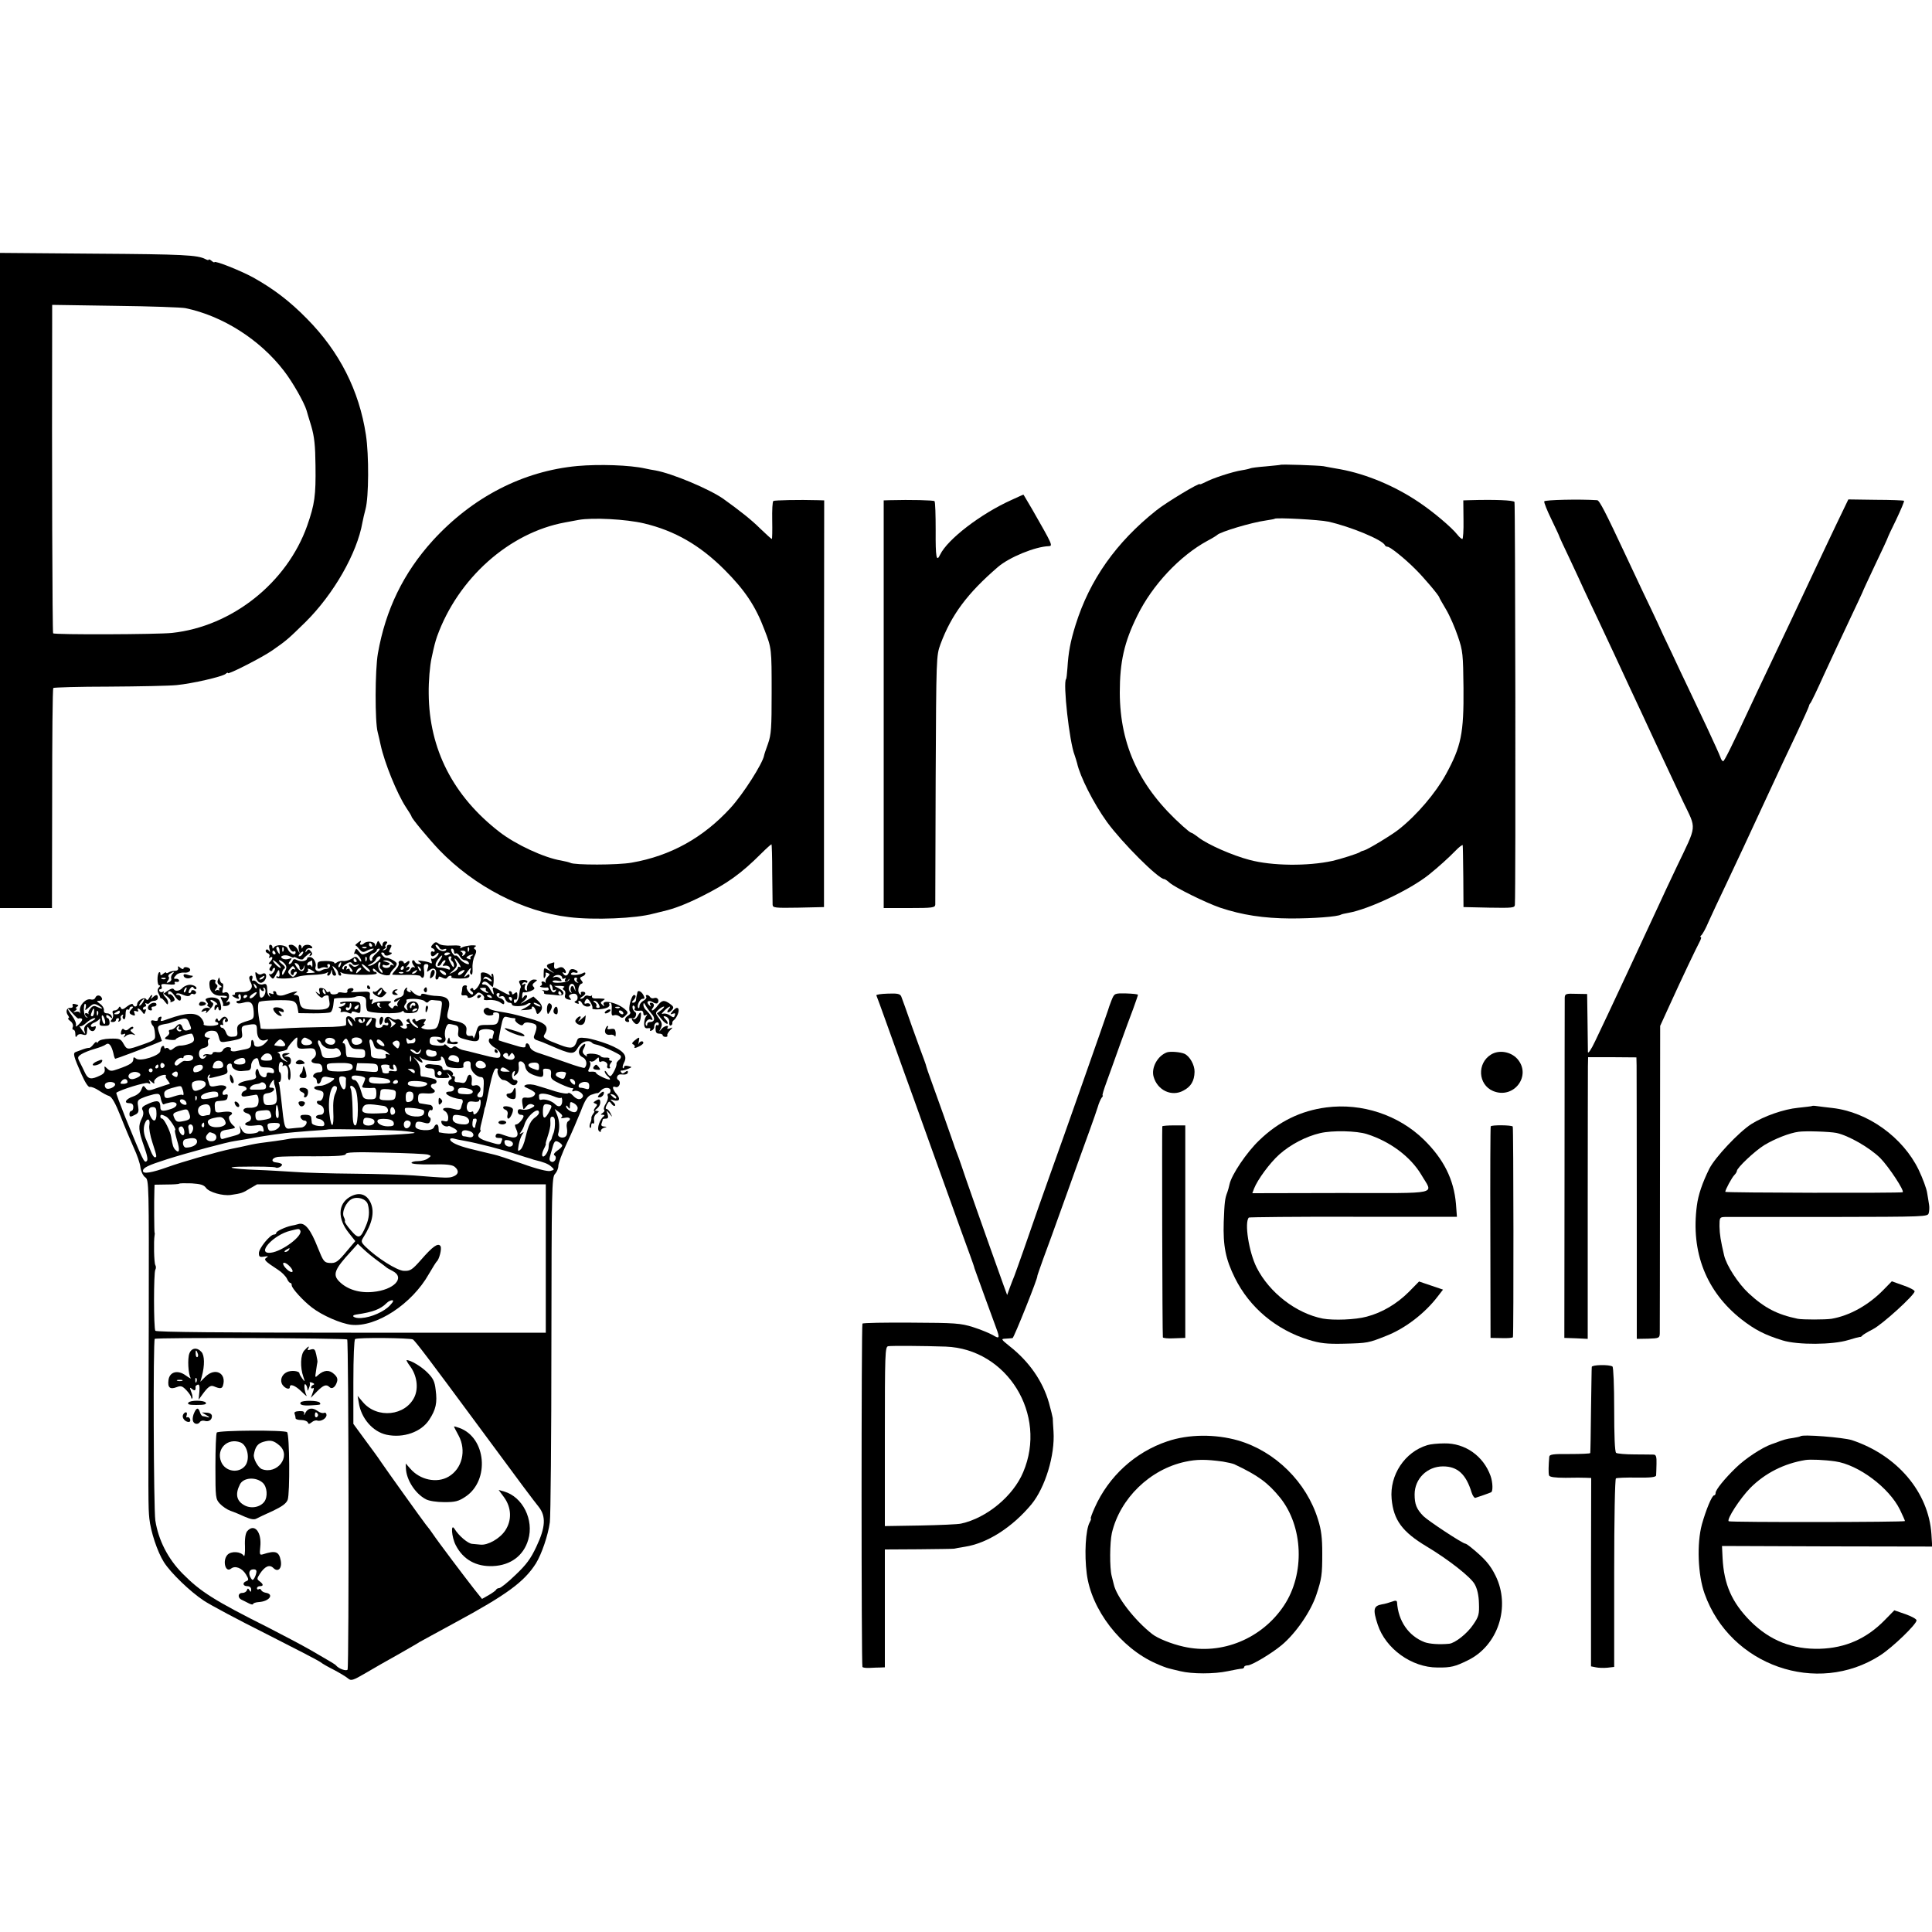
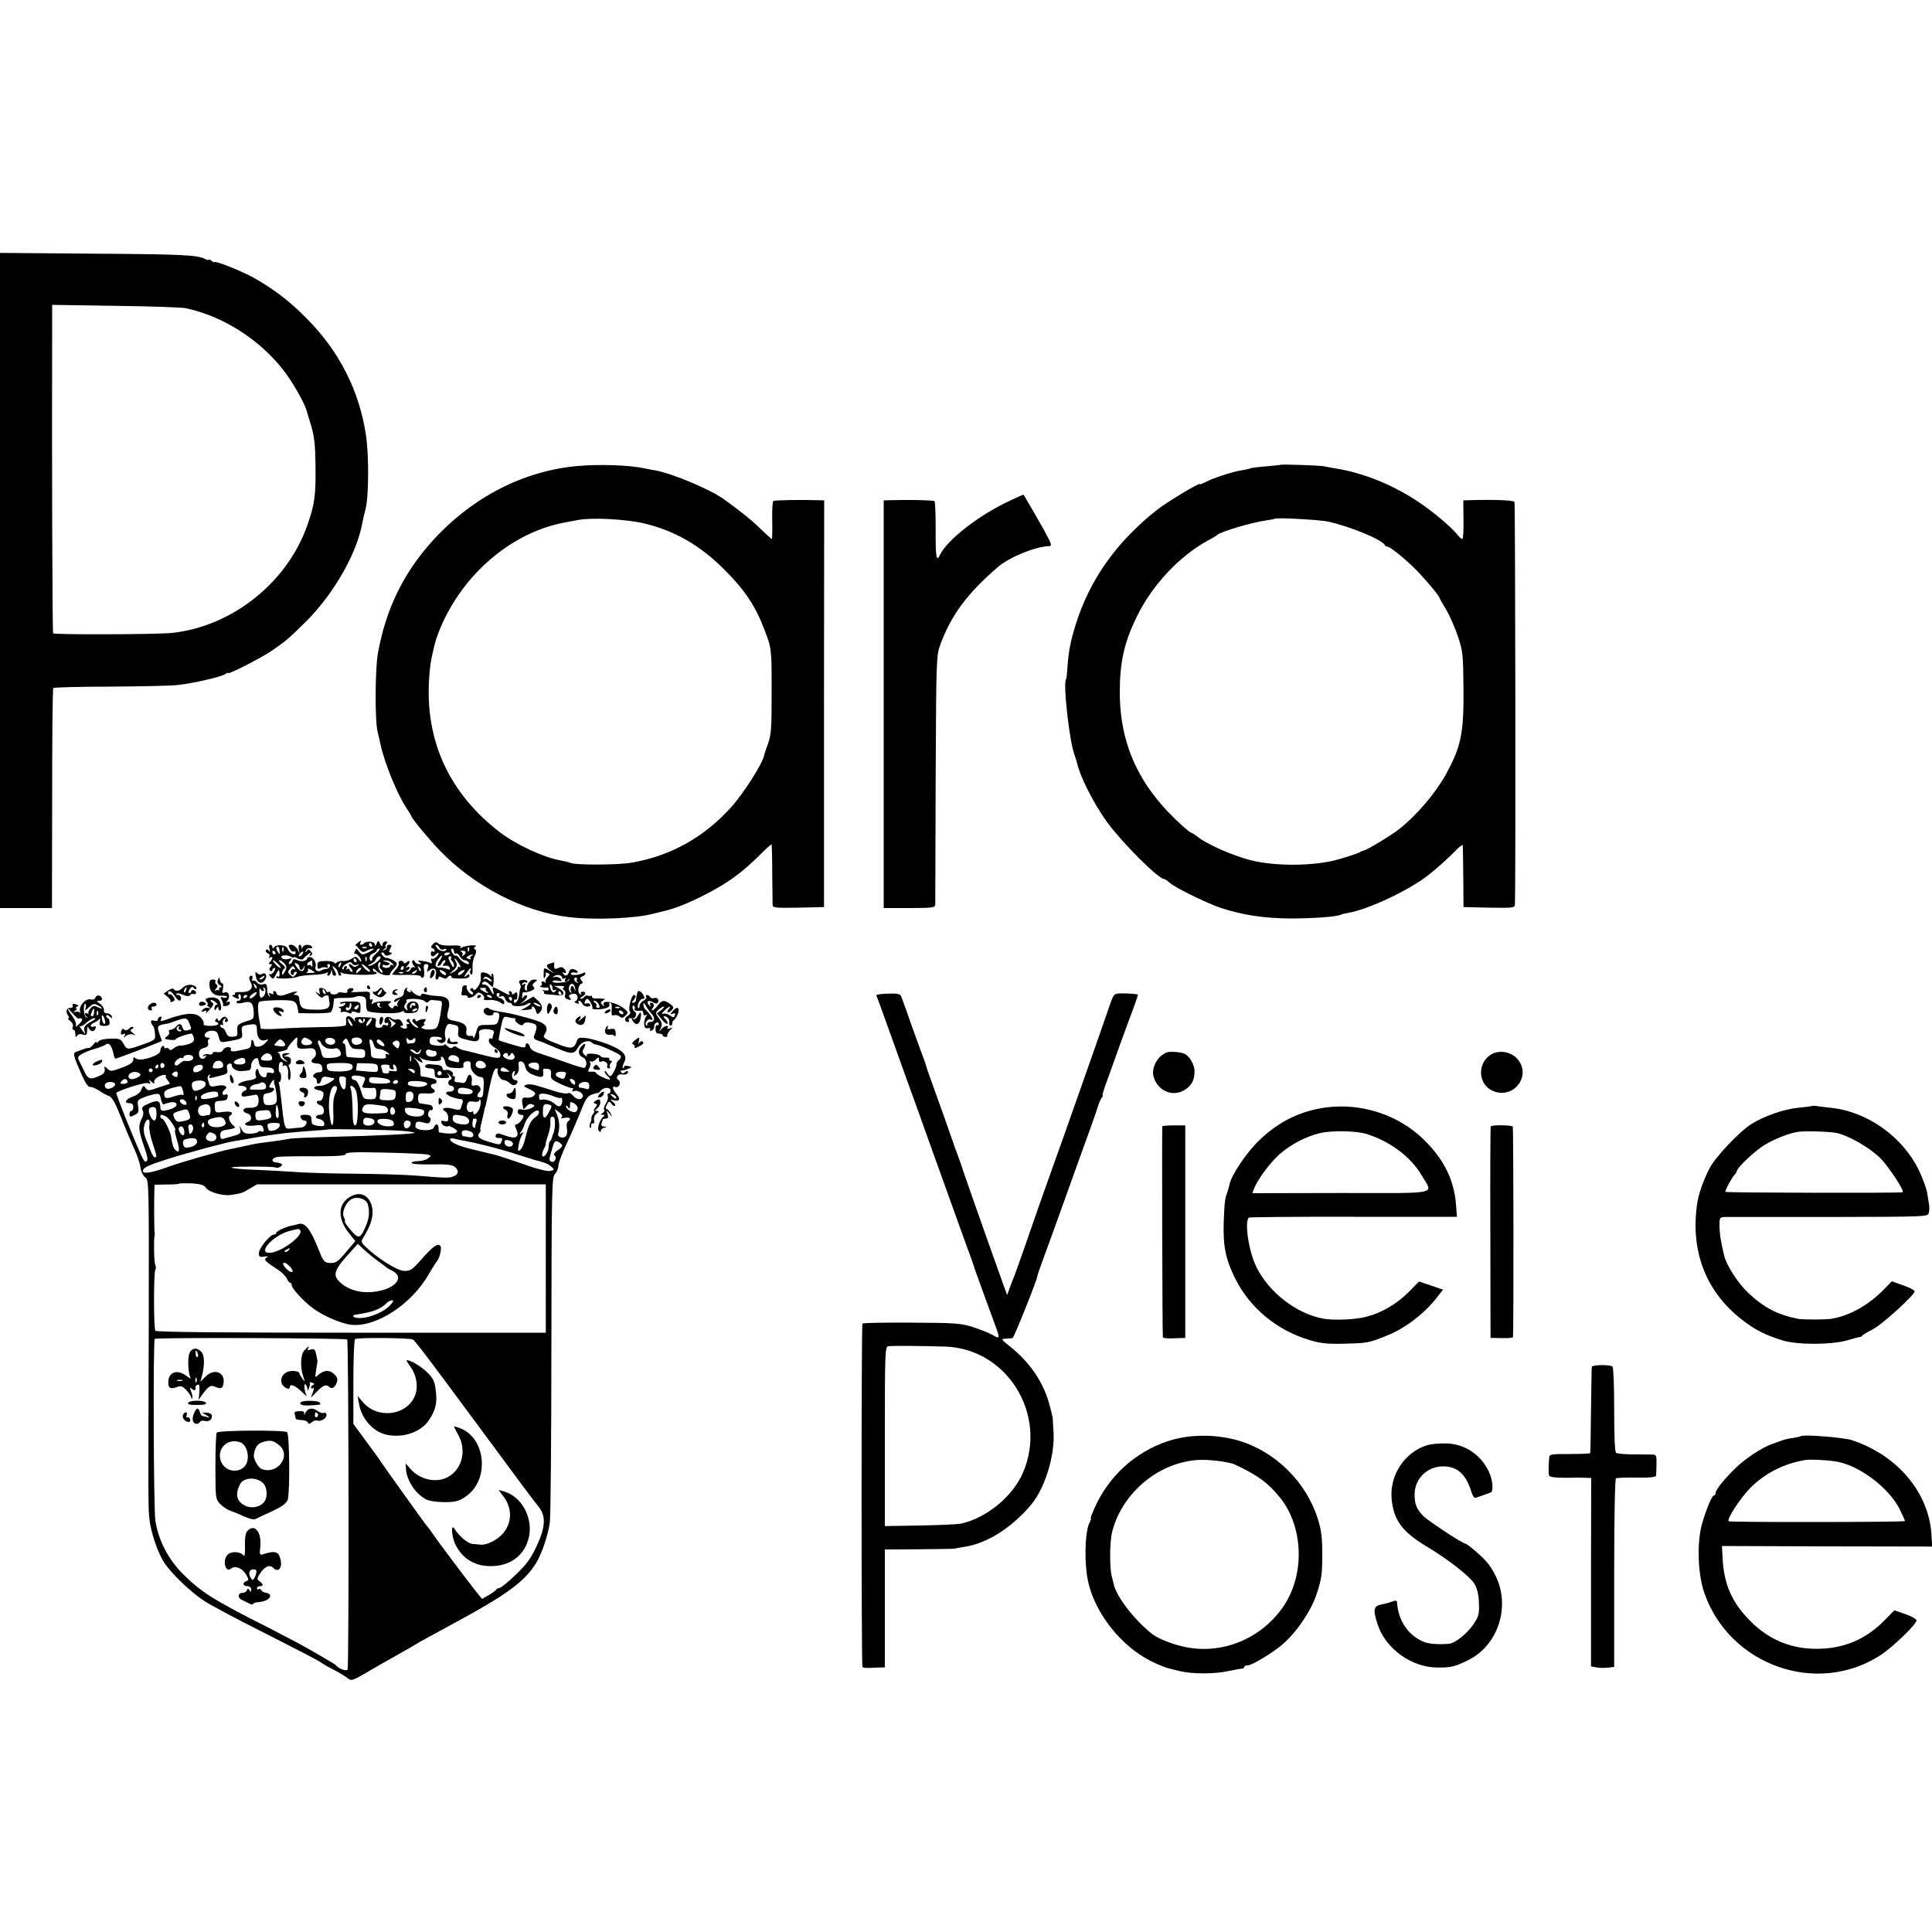
<svg xmlns="http://www.w3.org/2000/svg" version="1.0" width="1000pt" height="1000pt" viewBox="0 0 1000 1000" preserveAspectRatio="xMidYMid meet">
  <g transform="translate(0,1000) scale(0.1,-0.1)" fill="#000000" stroke="none">
    <path d="M0 6995 l0 -1695 135 0 134 0 1 567 c0 311 2 569 6 572 3 3 132 7 287 7 155 1 314 4 352 8 80 8 234 43 253 58 6 6 12 8 12 4 0 -9 179 82 230 118 76 53 82 59 172 147 145 144 266 355 294 515 3 16 10 47 16 69 17 63 18 279 2 384 -35 230 -137 431 -305 601 -90 92 -175 156 -279 214 -66 36 -200 89 -200 79 0 -3 -7 0 -15 7 -8 7 -15 9 -15 6 0 -4 -8 -2 -17 3 -41 21 -112 25 -575 28 l-488 4 0 -1696z m960 1410 c192 -40 385 -162 510 -325 45 -58 105 -164 117 -205 1 -5 12 -41 24 -80 16 -55 21 -100 22 -205 2 -156 -4 -199 -43 -311 -105 -296 -390 -522 -700 -555 -75 -8 -607 -10 -615 -2 -4 4 -7 874 -5 1621 l0 79 328 -5 c180 -2 343 -8 362 -12z" />
    <path d="M2989 7588 c-282 -26 -544 -161 -750 -387 -151 -167 -243 -356 -283 -583 -15 -84 -16 -355 -1 -408 4 -14 10 -43 15 -65 20 -93 85 -253 131 -323 16 -24 29 -45 29 -48 0 -9 89 -116 143 -173 181 -188 434 -320 672 -348 130 -16 347 -7 437 18 24 6 48 12 53 13 56 13 116 36 200 78 129 65 200 115 306 221 26 26 50 47 52 47 2 0 4 -66 4 -147 1 -82 2 -156 2 -166 1 -16 12 -17 134 -15 l132 3 0 1053 1 1052 -31 1 c-101 3 -225 0 -232 -4 -5 -3 -7 -48 -6 -101 1 -53 0 -96 -2 -96 -2 0 -29 24 -60 54 -45 45 -106 93 -191 154 -71 50 -263 131 -351 147 -15 2 -39 7 -53 10 -80 18 -239 23 -351 13z m344 -297 c160 -38 290 -113 417 -240 106 -106 161 -189 207 -311 37 -96 37 -97 37 -325 0 -182 -2 -217 -19 -265 -11 -30 -20 -57 -20 -60 -7 -41 -108 -200 -174 -272 -141 -154 -310 -248 -511 -283 -72 -13 -299 -13 -318 -1 -6 3 -27 8 -48 12 -86 14 -234 82 -319 148 -239 185 -364 428 -366 716 -1 64 6 145 15 185 14 66 19 83 28 110 108 301 373 538 663 591 17 3 48 9 70 13 72 13 245 4 338 -18z" />
    <path d="M6627 7594 c-1 -1 -35 -4 -75 -8 -41 -3 -77 -8 -80 -10 -4 -2 -24 -7 -44 -10 -47 -7 -154 -42 -190 -62 -16 -8 -28 -13 -28 -10 0 10 -174 -95 -224 -135 -209 -166 -346 -360 -419 -594 -27 -87 -37 -141 -42 -223 -2 -29 -5 -55 -7 -57 -17 -17 17 -325 44 -393 5 -15 11 -34 13 -42 15 -69 85 -208 155 -305 78 -107 266 -295 296 -295 4 0 17 -9 28 -19 28 -25 186 -103 261 -129 114 -38 224 -55 365 -56 118 0 243 9 261 20 3 2 20 6 38 9 107 19 318 119 416 197 50 40 105 90 137 123 21 22 39 35 39 30 1 -6 2 -80 3 -165 l1 -155 133 -3 c121 -2 132 -1 133 15 5 93 2 2077 -2 2085 -6 9 -102 13 -235 9 l-30 -1 1 -100 c1 -55 -2 -100 -6 -100 -4 0 -16 10 -26 23 -31 39 -125 118 -198 167 -124 84 -272 146 -407 171 -35 6 -74 13 -88 16 -25 4 -218 11 -223 7z m248 -294 c114 -25 283 -95 293 -122 2 -4 8 -8 14 -8 13 0 87 -59 143 -115 43 -42 125 -139 125 -148 0 -2 16 -30 35 -62 19 -32 46 -94 61 -139 26 -75 27 -94 29 -266 2 -237 -12 -303 -91 -448 -53 -96 -149 -210 -244 -285 -33 -27 -162 -105 -180 -109 -8 -2 -17 -5 -20 -8 -5 -6 -106 -38 -143 -46 -129 -28 -313 -26 -429 5 -88 23 -216 79 -264 116 -18 14 -35 25 -39 25 -3 0 -22 15 -42 33 -223 199 -326 417 -327 692 0 160 23 262 91 399 77 157 219 309 363 387 25 13 47 27 50 30 15 16 178 65 252 75 24 4 44 7 46 9 8 7 233 -5 277 -15z" />
    <path d="M5235 7412 c-160 -72 -331 -204 -369 -283 -19 -41 -24 -14 -23 126 0 79 -2 147 -6 151 -5 5 -123 8 -233 5 l-30 -1 0 -1055 0 -1055 133 0 c120 0 133 2 134 18 0 9 1 303 2 652 3 629 3 636 25 696 56 151 139 263 297 399 59 51 194 106 263 108 23 1 19 8 -85 190 -25 42 -45 77 -46 77 -1 0 -29 -13 -62 -28z" />
-     <path d="M7993 7405 c-2 -6 15 -48 37 -93 22 -46 40 -84 40 -86 0 -2 24 -55 54 -117 29 -63 64 -136 76 -164 13 -27 45 -97 73 -155 27 -58 64 -136 82 -175 64 -138 107 -231 142 -305 19 -41 48 -104 65 -140 36 -77 71 -152 150 -320 70 -146 73 -114 -33 -336 -38 -79 -78 -166 -90 -192 -52 -113 -282 -607 -333 -712 -20 -42 -36 -66 -37 -55 0 11 -1 83 -2 160 l-2 140 -57 1 c-53 2 -58 0 -59 -20 0 -11 -1 -412 -1 -891 l-1 -870 60 -2 61 -3 0 683 c0 375 1 703 1 728 l1 47 125 0 125 -1 1 -41 c0 -22 1 -350 1 -729 l0 -687 59 1 c56 2 59 3 60 28 0 14 1 378 1 809 l1 782 47 103 c69 152 139 298 156 330 8 15 12 27 7 27 -4 0 -3 4 2 8 6 4 24 36 39 72 16 36 56 121 89 190 76 161 96 204 210 450 52 113 123 264 157 335 34 72 62 135 63 140 1 6 4 12 7 15 4 3 36 70 72 150 37 80 96 207 132 283 36 76 66 140 66 141 0 2 29 65 65 141 36 75 65 138 65 140 0 2 20 46 45 96 24 51 43 95 40 97 -2 2 -68 5 -146 5 l-142 2 -65 -135 c-35 -74 -79 -166 -97 -205 -82 -175 -198 -421 -255 -540 -34 -71 -72 -152 -85 -180 -103 -221 -140 -295 -146 -295 -4 0 -11 9 -14 20 -4 12 -35 80 -69 153 -35 73 -79 166 -98 207 -20 41 -58 122 -85 180 -28 58 -62 130 -75 160 -14 30 -48 102 -76 160 -27 58 -66 141 -87 185 -104 222 -136 285 -148 286 -91 6 -270 2 -274 -6z" />
    <path d="M1849 5118 c-8 -7 -13 -12 -10 -11 2 1 11 -7 20 -19 15 -17 21 -19 39 -9 11 6 27 11 34 11 7 0 -3 -8 -22 -18 -34 -16 -36 -16 -51 2 -15 19 -16 19 -23 0 -4 -10 -4 -15 0 -11 7 7 33 -21 34 -37 0 -6 -6 -2 -13 8 -13 17 -16 17 -38 3 -13 -8 -33 -13 -44 -11 -10 1 -25 -2 -32 -8 -7 -6 -13 -6 -13 -1 0 5 -20 9 -44 9 -38 -1 -43 -3 -43 -23 0 -17 3 -21 16 -14 9 5 22 6 30 3 8 -3 11 0 7 7 -4 6 -2 11 4 11 17 0 6 -25 -11 -25 -8 0 -20 -4 -26 -8 -16 -10 -36 1 -30 17 7 19 -8 49 -26 52 -9 1 -17 -1 -17 -6 0 -14 -31 -20 -51 -10 -15 8 -21 7 -25 -5 -3 -8 -11 -15 -16 -15 -6 0 -4 7 3 16 12 15 11 16 -6 11 -11 -4 -26 -3 -33 2 -21 13 15 23 39 11 10 -6 19 -8 19 -5 0 3 10 1 21 -6 12 -6 24 -7 28 -3 3 5 15 16 25 24 16 12 18 12 11 1 -5 -10 -4 -12 4 -7 9 6 9 11 0 22 -10 12 -14 12 -21 2 -7 -10 -9 -10 -5 2 2 8 12 14 22 12 10 -2 14 1 10 7 -9 15 -42 14 -48 -1 -4 -10 -6 -10 -6 0 -1 6 -5 12 -10 12 -5 0 -7 -10 -5 -22 l5 -23 -12 23 c-7 12 -21 22 -31 22 -16 0 -17 -3 -8 -20 6 -11 15 -18 21 -15 5 4 9 1 9 -4 0 -22 -33 -6 -42 20 -7 19 -59 23 -70 5 -6 -8 -8 -7 -8 2 0 6 -5 12 -11 12 -6 0 -8 -9 -4 -22 4 -16 3 -19 -3 -9 -6 8 -12 9 -16 3 -3 -5 1 -13 10 -16 8 -3 12 -11 8 -17 -4 -8 -3 -9 4 -5 16 9 15 -7 0 -22 -9 -9 -9 -12 1 -12 10 0 11 -3 2 -14 -8 -10 -9 -16 -1 -21 5 -3 10 -1 10 4 0 6 5 11 10 11 6 0 5 -8 -2 -19 -7 -11 -17 -17 -23 -13 -5 3 -4 -2 4 -12 14 -16 15 -16 28 8 16 31 18 32 20 6 1 -11 -2 -18 -8 -15 -5 4 -9 2 -9 -3 0 -11 87 -8 113 3 11 4 44 8 75 9 32 1 63 5 71 10 10 6 12 5 7 -2 -4 -7 -3 -12 3 -12 5 0 12 8 14 18 4 16 5 16 6 0 0 -10 6 -18 11 -18 13 0 13 6 -2 33 -10 20 -10 21 5 8 10 -7 17 -20 17 -27 0 -8 5 -14 11 -14 5 0 7 5 3 12 -5 8 -3 8 7 2 18 -11 179 -14 179 -2 0 4 -4 8 -10 8 -5 0 -10 6 -10 13 1 7 8 3 18 -8 17 -21 72 -32 72 -15 0 5 9 17 19 27 11 10 17 23 13 29 -7 11 -42 28 -54 26 -3 -1 -12 5 -18 13 -9 11 -9 15 -1 15 6 0 11 -4 11 -9 0 -5 7 -8 15 -7 18 3 32 16 16 16 -9 0 -9 5 -1 20 9 16 8 20 -5 20 -8 0 -14 -5 -12 -11 1 -6 -5 -14 -13 -16 -13 -4 -13 -3 0 6 8 6 11 11 6 11 -5 0 -3 6 3 13 8 10 7 14 -4 14 -8 0 -15 -7 -15 -16 -1 -13 -3 -12 -12 4 -11 19 -11 19 -19 0 -6 -15 -8 -16 -8 -4 -1 16 -43 21 -57 6 -11 -11 -26 -8 -19 3 8 14 2 13 -16 -2z m76 -8 c3 -5 1 -10 -4 -10 -6 0 -11 5 -11 10 0 6 2 10 4 10 3 0 8 -4 11 -10z m-478 -32 c2 -18 0 -20 -7 -8 -12 18 -13 30 -2 30 4 0 9 -10 9 -22z m20 0 c-3 -8 -6 -5 -6 6 -1 11 2 17 5 13 3 -3 4 -12 1 -19z m430 16 c-3 -3 -12 -4 -19 -1 -8 3 -5 6 6 6 11 1 17 -2 13 -5z m51 -28 c-15 -13 -24 -26 -22 -29 3 -3 1 -7 -3 -10 -5 -3 -9 3 -10 13 -1 11 7 22 18 25 10 4 19 11 19 16 0 5 6 9 13 9 6 0 0 -11 -15 -24z m-523 4 c3 -5 1 -10 -4 -10 -6 0 -11 5 -11 10 0 6 2 10 4 10 3 0 8 -4 11 -10z m140 -9 c-3 -6 -11 -11 -16 -11 -5 0 -4 6 3 14 14 16 24 13 13 -3z m332 -33 c-3 -8 -6 -5 -6 6 -1 11 2 17 5 13 3 -3 4 -12 1 -19z m73 16 c0 -12 -43 -44 -59 -43 -10 0 -8 3 7 9 12 5 25 16 28 25 6 15 24 21 24 9z m-125 -14 c3 -5 1 -10 -4 -10 -6 0 -11 5 -11 10 0 6 2 10 4 10 3 0 8 -4 11 -10z m-405 -20 c11 -11 16 -20 12 -20 -5 0 -17 9 -27 20 -10 11 -15 20 -12 20 4 0 16 -9 27 -20z m32 3 c13 -15 13 -22 2 -43 -10 -18 -14 -20 -14 -8 0 9 5 20 11 24 8 4 4 13 -12 25 -13 10 -19 19 -13 19 6 0 18 -8 26 -17z m145 -5 c0 -13 -1 -17 -4 -10 -3 6 -9 10 -14 6 -5 -3 -9 -1 -9 5 0 5 6 12 13 14 6 3 12 6 12 6 1 1 1 -9 2 -21z m414 5 c10 -11 10 -14 2 -9 -7 4 -13 2 -13 -3 0 -6 -9 -11 -20 -11 -11 0 -20 5 -20 11 0 5 5 7 10 4 6 -3 16 -3 22 1 9 6 5 10 -12 15 -22 6 -23 7 -4 8 12 1 28 -7 35 -16z m-481 -19 c0 -19 17 -18 23 1 4 12 5 11 3 -1 -2 -27 -22 -27 -40 0 -14 21 -14 24 -1 20 8 -4 15 -12 15 -20z m213 11 c-3 -9 -8 -14 -10 -11 -3 3 -2 9 2 15 9 16 15 13 8 -4z m62 5 c3 -5 13 -7 23 -4 14 5 15 4 2 -5 -9 -6 -18 -7 -24 -1 -19 19 -29 10 -11 -10 10 -11 13 -20 7 -20 -7 0 -12 5 -12 11 0 5 -5 7 -12 3 -7 -4 -8 -3 -4 4 4 7 2 12 -3 12 -6 0 -11 -5 -11 -12 0 -6 -3 -8 -7 -4 -5 4 1 14 11 22 23 16 33 18 41 4z m142 -5 c-4 -8 -2 -17 3 -20 6 -4 10 -11 10 -18 0 -6 -6 -2 -14 8 -12 17 -12 45 1 45 3 0 3 -7 0 -15z m-65 -15 c12 -11 17 -20 11 -20 -5 0 -18 9 -28 20 -10 11 -15 20 -11 20 4 0 16 -9 28 -20z m-376 -2 c4 -6 3 -8 -3 -5 -6 4 -13 0 -17 -8 -3 -8 -1 -17 4 -20 6 -4 10 -1 10 4 0 6 5 11 11 11 8 0 7 -5 -1 -16 -12 -13 -15 -13 -28 0 -13 12 -13 18 -2 30 15 19 17 19 26 4z m104 -21 c0 -1 -12 -3 -28 -3 -15 -1 -21 1 -14 3 6 3 9 9 6 15 -4 6 2 5 15 -1 11 -7 21 -13 21 -14z m240 19 c0 -2 -7 -9 -15 -16 -13 -11 -14 -10 -9 4 5 14 24 23 24 12z" />
    <path d="M2240 5112 c-10 -11 -11 -17 -2 -20 7 -2 12 -8 12 -13 0 -6 -4 -7 -10 -4 -5 3 -10 -1 -10 -9 0 -19 11 -21 28 -4 7 7 12 9 12 4 0 -13 -27 -35 -35 -28 -5 4 -5 -1 -2 -11 4 -11 3 -16 -4 -12 -6 4 -25 9 -42 11 -24 4 -28 2 -17 -5 13 -9 13 -11 -2 -11 -9 0 -18 6 -21 13 -2 6 -8 9 -12 5 -4 -4 -2 -15 6 -25 8 -9 9 -14 3 -10 -7 4 -14 0 -18 -8 -3 -8 -11 -15 -18 -14 -10 0 -10 2 0 6 6 2 12 9 12 14 0 6 -6 7 -12 3 -10 -6 -10 -4 0 7 17 18 15 34 -3 19 -8 -7 -15 -8 -15 -3 0 5 -7 10 -15 10 -9 0 -14 -6 -11 -13 2 -6 -4 -21 -15 -32 -10 -12 -19 -23 -19 -26 0 -2 32 -3 71 -2 39 1 73 -2 75 -6 13 -20 23 -5 19 27 -4 27 -1 35 11 35 11 0 14 -6 8 -22 -6 -20 -5 -21 9 -10 22 19 40 5 33 -24 -4 -14 -2 -24 4 -24 5 0 10 5 10 10 0 7 6 7 19 0 13 -7 22 -7 26 0 3 5 11 10 16 10 6 0 8 -4 5 -8 -2 -4 18 -7 45 -7 35 0 49 4 49 14 0 11 -3 11 -17 0 -14 -12 -14 -10 1 14 20 29 29 35 20 13 -3 -8 -1 -17 5 -20 5 -4 8 9 7 31 -2 21 3 50 11 65 9 19 10 29 2 34 -8 4 -7 9 2 15 8 4 -1 7 -22 6 -18 -2 -40 -6 -48 -11 -9 -6 -12 -5 -7 2 4 7 -11 10 -46 8 -31 -2 -59 2 -68 10 -12 10 -18 9 -30 -4z m34 -17 c3 -8 12 -12 21 -9 8 3 15 4 15 1 0 -15 -31 -13 -46 4 -9 10 -12 19 -7 19 6 0 13 -7 17 -15z m153 -17 c-3 -8 -6 -5 -6 6 -1 11 2 17 5 13 3 -3 4 -12 1 -19z m-77 -4 c0 -8 4 -13 9 -9 6 3 15 -4 21 -15 6 -11 17 -20 25 -20 7 0 17 -5 20 -11 14 -21 -30 -4 -46 19 -8 12 -18 19 -21 16 -4 -3 -11 4 -18 15 -7 14 -7 21 0 21 5 0 10 -7 10 -16z m60 -3 c0 -6 -5 -13 -12 -17 -6 -4 -8 -3 -4 4 3 5 0 13 -6 15 -8 3 -6 6 5 6 9 1 17 -3 17 -8z m-80 -5 c0 -2 -7 -6 -15 -10 -8 -3 -15 -1 -15 4 0 6 7 10 15 10 8 0 15 -2 15 -4z m-55 -40 c-11 -16 -13 -26 -6 -26 6 0 14 7 17 15 4 8 11 15 16 15 6 0 5 -7 -3 -16 -11 -13 -10 -15 6 -12 10 1 20 -3 23 -11 3 -11 0 -12 -14 -6 -11 4 -27 7 -36 7 -27 -1 -31 15 -11 42 24 31 30 25 8 -8z m167 27 c-6 -2 -10 -9 -7 -14 4 -5 -1 -6 -10 -2 -13 5 -14 7 -3 14 7 5 18 8 23 8 6 0 4 -3 -3 -6z m-107 -12 c-3 -5 -1 -12 5 -16 5 -3 10 -14 10 -23 -1 -12 -5 -10 -15 8 -17 30 -18 40 -4 40 5 0 8 -4 4 -9z m40 -27 c9 -15 12 -23 6 -20 -6 4 -11 3 -11 -3 0 -6 -10 -16 -22 -22 l-23 -11 23 21 c18 18 20 26 12 41 -15 29 -5 24 15 -6z m-285 -24 c0 -5 -5 -10 -11 -10 -5 0 -7 5 -4 10 3 6 8 10 11 10 2 0 4 -4 4 -10z m88 -15 c-3 -3 -9 2 -12 12 -6 14 -5 15 5 6 7 -7 10 -15 7 -18z m-23 -5 c-3 -5 -12 -10 -18 -10 -7 0 -6 4 3 10 19 12 23 12 15 0z m145 0 c8 -5 11 -12 8 -16 -4 -3 -14 1 -23 10 -18 17 -9 21 15 6z m95 -6 c-9 -9 -19 -13 -23 -10 -3 4 0 11 8 16 24 15 33 11 15 -6z m-308 0 c-3 -3 -12 -4 -19 -1 -8 3 -5 6 6 6 11 1 17 -2 13 -5z" />
    <path d="M2848 5013 c-24 -6 -23 -17 5 -38 21 -16 21 -16 -5 -1 -35 20 -33 21 -34 -15 -1 -20 1 -27 6 -18 5 7 6 17 4 21 -3 4 2 5 10 2 13 -5 14 -8 1 -20 -8 -8 -13 -20 -11 -27 1 -7 1 -9 -1 -4 -3 4 -9 7 -14 7 -6 0 -8 -4 -5 -9 4 -5 0 -12 -6 -14 -12 -5 16 -11 35 -8 4 0 7 -4 7 -10 0 -6 -10 -8 -22 -5 -13 3 -17 3 -10 0 6 -3 10 -9 8 -13 -3 -4 7 -8 22 -8 15 -1 38 -3 51 -5 34 -4 37 18 6 35 l-27 14 31 0 c18 0 27 -4 20 -7 -8 -6 -8 -9 0 -15 7 -3 9 -15 6 -25 -4 -12 1 -19 15 -23 17 -4 19 -3 10 8 -8 9 -6 14 6 19 9 3 20 4 25 0 13 -8 11 -32 -3 -36 -7 -3 -5 -7 6 -11 10 -4 15 -3 11 3 -3 6 -2 10 3 10 6 0 12 -7 16 -15 3 -8 15 -15 26 -15 13 0 18 4 15 11 -4 6 -13 8 -21 5 -8 -3 -11 0 -7 10 3 7 8 14 12 14 10 0 32 -40 27 -48 -6 -10 54 -8 76 2 10 4 15 12 12 17 -3 5 -1 9 5 9 6 0 9 -16 7 -35 -2 -28 1 -35 12 -30 8 3 21 0 29 -6 11 -10 17 -9 30 4 14 13 14 18 2 29 -39 39 -132 59 -113 25 4 -7 2 -7 -7 1 -12 11 -12 14 1 22 13 9 13 10 0 11 -8 1 -25 1 -37 1 -12 -1 -21 4 -19 11 1 7 1 9 -1 5 -2 -4 -10 -5 -18 -2 -7 3 -16 1 -20 -5 -3 -6 -12 -11 -18 -11 -7 0 -4 5 6 11 21 12 22 26 2 26 -8 0 -11 -5 -8 -10 3 -6 1 -7 -5 -3 -15 9 -9 49 7 54 9 3 9 7 0 18 -9 11 -8 15 5 20 9 3 16 10 16 16 0 5 -5 6 -11 2 -20 -12 -71 -15 -63 -3 3 6 12 8 20 5 8 -3 14 -2 14 3 0 5 -9 11 -20 14 -13 3 -21 -1 -25 -14 -7 -21 -20 -25 -31 -7 -4 7 -3 8 4 4 15 -9 15 7 0 22 -7 7 -17 8 -30 1 -17 -9 -23 -2 -19 24 0 4 0 6 -1 6 -2 -1 -11 -3 -20 -6z m62 -75 c0 -5 5 -6 12 -2 7 4 8 3 4 -4 -4 -7 -3 -12 3 -12 5 0 12 5 14 10 3 6 4 5 3 -2 -3 -14 -86 -21 -86 -8 0 5 12 7 27 4 22 -4 24 -3 14 10 -7 8 -20 12 -29 9 -14 -4 -14 -3 -3 5 16 11 41 5 41 -10z m76 -7 c-4 -5 -1 -12 4 -14 6 -3 5 -4 -2 -3 -15 3 -23 26 -8 26 6 0 9 -4 6 -9z m-126 -47 c0 -9 5 -12 12 -8 7 4 8 3 4 -5 -10 -15 -22 -7 -29 19 -3 11 -1 18 4 14 5 -3 9 -12 9 -20z m117 0 c3 -19 3 -19 -5 0 -6 14 -11 16 -16 8 -4 -7 -4 -18 0 -24 5 -10 4 -10 -5 -2 -14 13 -4 47 13 41 6 -2 12 -12 13 -23z m-72 -24 c3 -5 1 -10 -4 -10 -6 0 -11 5 -11 10 0 6 2 10 4 10 3 0 8 -4 11 -10z m194 -58 c7 -14 6 -19 -4 -19 -8 0 -11 5 -8 10 3 5 -1 13 -8 18 -10 6 -10 9 -2 9 7 0 17 -8 22 -18z m108 -18 c-3 -3 -12 -4 -19 -1 -8 3 -5 6 6 6 11 1 17 -2 13 -5z m18 -24 c3 -5 2 -10 -4 -10 -5 0 -13 5 -16 10 -3 6 -2 10 4 10 5 0 13 -4 16 -10z" />
-     <path d="M922 4989 c2 -8 -5 -14 -17 -14 -11 0 -26 -4 -32 -8 -7 -5 -13 -5 -13 -1 0 3 -7 1 -15 -6 -12 -10 -15 -10 -15 0 0 8 -3 10 -7 7 -11 -11 -10 -67 1 -67 6 0 6 -4 -2 -12 -7 -7 -8 -17 -3 -27 5 -9 9 -19 10 -23 1 -5 3 -7 6 -5 2 1 11 -7 19 -18 13 -17 15 -17 16 -4 0 9 -7 22 -15 29 -8 7 -12 17 -8 23 3 5 1 7 -5 3 -6 -3 -13 -2 -17 4 -3 5 -1 10 5 10 7 0 10 7 6 15 -4 12 2 14 35 10 27 -3 38 -1 34 6 -4 6 0 9 8 7 9 -2 15 2 14 7 -1 6 -8 9 -14 9 -17 -2 -16 4 1 21 7 7 25 12 39 11 31 -4 44 20 16 27 -10 3 -19 0 -19 -5 0 -6 -7 -5 -16 2 -12 11 -15 11 -12 -1z m-29 -30 c-6 -6 -9 -17 -7 -24 3 -7 -2 -15 -12 -19 -13 -5 -14 -4 -6 7 7 8 9 17 5 21 -4 4 -1 11 7 16 20 13 26 12 13 -1z m-36 -25 c-3 -3 -12 -4 -19 -1 -8 3 -5 6 6 6 11 1 17 -2 13 -5z" />
    <path d="M2228 4955 c-4 -20 -3 -23 8 -14 16 13 19 39 5 39 -5 0 -11 -11 -13 -25z" />
    <path d="M1323 4952 c5 -33 23 -48 41 -33 21 18 17 52 -5 41 -10 -6 -20 -5 -28 3 -9 9 -11 6 -8 -11z m42 -12 c-3 -5 -12 -10 -18 -10 -7 0 -6 4 3 10 19 12 23 12 15 0z" />
    <path d="M2489 4961 c-1 -3 0 -15 0 -27 1 -11 -7 -31 -18 -45 -11 -13 -20 -18 -21 -11 0 7 -5 10 -11 6 -8 -4 -7 -9 2 -15 7 -4 10 -11 6 -15 -9 -9 -37 27 -31 38 3 5 -1 8 -9 8 -7 0 -14 -6 -14 -12 0 -7 -2 -20 -4 -28 -3 -10 2 -14 14 -12 9 2 17 -2 17 -7 0 -13 31 -3 45 14 9 10 14 10 29 0 10 -8 15 -18 11 -24 -4 -7 5 -9 26 -7 19 2 43 -3 56 -11 20 -14 23 -14 23 0 0 8 -9 17 -20 20 -21 5 -28 27 -9 27 5 0 7 -5 3 -12 -5 -7 -2 -9 9 -5 10 4 18 -1 22 -14 4 -10 13 -19 21 -19 8 0 14 -4 14 -9 0 -13 62 -11 78 2 7 5 15 7 18 4 3 -3 -7 -12 -23 -21 l-28 -15 32 2 c17 1 29 5 26 10 -2 4 0 7 5 7 5 0 12 -10 16 -22 4 -18 8 -20 18 -10 20 20 17 39 -7 62 l-24 22 -38 -22 c-33 -19 -35 -20 -13 -2 14 11 21 24 17 29 -5 4 -12 1 -17 -7 -7 -11 -9 -10 -7 7 0 12 4 20 8 17 4 -2 20 1 35 6 20 8 24 14 16 22 -8 8 -7 15 6 24 16 12 15 13 -5 14 -20 0 -41 -31 -35 -53 1 -5 -2 -6 -7 -2 -6 3 -7 13 -4 22 5 12 3 14 -7 8 -9 -5 -11 -4 -6 4 4 6 12 9 17 6 5 -4 9 -1 9 4 0 6 -11 10 -24 9 -19 -2 -23 -6 -16 -19 5 -9 7 -18 5 -21 -3 -3 -6 -20 -8 -38 -2 -30 -27 -58 -27 -30 0 6 4 9 9 6 5 -3 9 6 9 19 0 20 -3 23 -14 14 -10 -8 -14 -8 -14 0 0 6 -5 11 -11 11 -5 0 -7 -4 -4 -10 9 -15 0 -12 -40 10 -45 25 -49 25 -42 -1 7 -25 -1 -19 -18 13 -6 13 -19 22 -28 22 -9 -1 -14 2 -11 7 8 13 21 11 38 -7 9 -8 16 -14 17 -12 7 25 5 68 -2 68 -6 0 -7 -6 -4 -12 4 -7 1 -6 -7 2 -13 15 -47 23 -49 11z m56 -40 c-3 -2 -11 1 -18 7 -8 7 -18 8 -22 4 -5 -4 -5 -1 -1 5 5 10 11 10 26 1 11 -7 17 -14 15 -17z m-30 -41 c-3 -4 1 -11 7 -13 7 -3 8 -6 2 -6 -5 -1 -18 5 -28 12 -16 12 -16 13 4 14 11 1 18 -2 15 -7z m30 -40 c3 -6 -1 -7 -9 -4 -18 7 -21 14 -7 14 6 0 13 -4 16 -10z m105 -10 c0 -5 -2 -10 -4 -10 -3 0 -8 5 -11 10 -3 6 -1 10 4 10 6 0 11 -4 11 -10z m140 -30 c8 -5 11 -10 5 -10 -5 0 -17 5 -25 10 -8 5 -10 10 -5 10 6 0 17 -5 25 -10z" />
-     <path d="M950 4952 c0 -15 25 -21 41 -11 9 5 9 9 2 9 -6 0 -18 3 -27 6 -9 3 -16 2 -16 -4z" />
    <path d="M1290 4939 c0 -6 4 -18 9 -27 15 -28 -9 -49 -51 -47 -21 1 -35 -2 -32 -7 3 -4 -1 -8 -8 -8 -9 0 -9 -3 2 -10 19 -12 33 -13 25 -1 -3 5 -2 12 3 15 4 2 9 -4 9 -15 1 -11 -5 -19 -13 -19 -8 0 -13 -4 -9 -9 3 -6 17 -6 34 -1 39 11 51 0 54 -45 2 -36 -1 -40 -28 -48 -53 -16 -60 -23 -57 -53 3 -25 -1 -29 -23 -30 -19 -2 -29 4 -35 22 -5 13 -14 24 -20 24 -5 0 -10 5 -10 11 0 5 4 7 10 4 5 -3 7 0 4 8 -3 8 0 18 7 23 8 4 10 3 5 -4 -4 -7 -2 -12 3 -12 15 0 14 17 -1 26 -6 4 -17 -1 -24 -10 -8 -12 -13 -13 -16 -5 -3 10 -6 10 -12 1 -4 -7 -2 -12 3 -12 6 0 11 -4 11 -10 0 -5 -18 -10 -41 -10 -22 0 -38 4 -35 9 3 5 -2 19 -12 31 -25 31 -76 30 -171 -4 -39 -14 -43 -14 -37 0 4 10 2 14 -6 11 -7 -2 -12 -9 -11 -15 1 -5 -7 -8 -18 -5 -13 4 -19 1 -17 -8 2 -8 6 -16 10 -19 4 -3 9 -21 10 -39 3 -33 2 -34 -62 -57 -82 -29 -82 -29 -101 4 -14 25 -20 27 -69 26 -32 -1 -56 -7 -61 -15 -5 -8 -9 -9 -9 -4 0 6 -7 1 -16 -10 -8 -11 -18 -19 -22 -19 -4 1 -18 -2 -32 -7 -14 -5 -31 -12 -38 -14 -16 -6 -11 -23 31 -118 18 -41 35 -66 42 -63 7 2 28 -6 46 -18 19 -13 43 -26 54 -29 14 -5 32 -36 59 -104 21 -54 52 -127 68 -163 17 -36 33 -82 35 -103 3 -21 14 -44 25 -51 19 -13 19 -33 18 -742 -3 -972 -3 -961 3 -1024 7 -67 41 -171 75 -225 35 -56 136 -153 207 -200 33 -22 179 -100 325 -173 146 -74 272 -139 280 -146 8 -7 40 -25 70 -40 30 -16 63 -36 72 -44 15 -13 25 -10 90 28 40 24 116 67 168 96 52 30 102 58 110 64 8 5 92 50 185 101 268 145 358 211 419 307 30 49 63 146 72 213 4 30 8 444 8 920 1 810 2 867 19 883 9 10 17 28 17 42 0 13 20 66 44 117 24 50 56 125 72 165 21 56 34 77 53 85 15 5 29 10 33 9 3 -1 12 5 18 13 16 19 50 19 50 0 0 -8 -4 -15 -10 -15 -5 0 -7 -6 -4 -14 3 -8 -2 -25 -10 -38 -9 -14 -13 -28 -9 -32 4 -4 1 -11 -7 -16 -13 -9 -13 -10 0 -10 9 0 11 -3 5 -8 -20 -14 -37 -64 -25 -76 7 -7 10 -7 10 1 0 6 8 14 18 16 15 4 15 5 -2 6 -12 1 -16 6 -12 17 3 9 6 18 6 20 0 2 7 4 16 4 11 0 14 6 9 23 -7 22 -7 22 10 2 16 -20 16 -20 5 3 -6 12 -15 22 -21 22 -6 0 -5 8 2 22 11 20 13 20 24 5 6 -9 15 -14 18 -10 4 3 -1 12 -11 20 -16 13 -15 14 5 8 29 -8 36 7 15 31 -22 26 -26 45 -7 38 19 -8 33 25 15 36 -14 9 -4 31 13 29 24 -3 37 1 37 12 0 8 -4 8 -14 0 -10 -8 -16 -9 -21 -1 -4 6 -3 10 2 9 4 -1 19 2 32 8 24 10 24 10 3 15 -13 4 -22 1 -22 -5 0 -6 -3 -8 -6 -5 -3 4 0 16 6 28 20 37 -3 63 -83 95 -40 15 -91 30 -114 32 -34 4 -42 2 -47 -15 -13 -39 -29 -43 -86 -21 -77 29 -92 38 -83 52 28 44 11 62 -82 87 -88 24 -90 24 -155 35 -25 4 -47 11 -50 16 -3 4 -11 4 -18 0 -20 -12 -3 -39 23 -37 13 0 21 4 18 9 -5 8 21 10 29 1 3 -3 3 -17 -1 -32 -7 -25 -12 -27 -56 -27 -49 0 -50 0 -61 -40 -7 -22 -13 -34 -13 -28 -1 7 -4 12 -8 12 -25 -4 -33 3 -29 26 5 27 -14 43 -62 51 -39 7 -43 15 -31 58 13 49 -3 69 -58 71 -21 0 -48 5 -60 9 -14 4 -23 3 -23 -3 0 -14 -31 -2 -48 18 -8 9 -11 10 -7 4 4 -9 1 -11 -9 -7 -9 3 -13 11 -9 17 3 6 1 7 -5 3 -7 -4 -12 -15 -12 -26 0 -11 -10 -20 -25 -24 -14 -4 -25 -11 -25 -17 0 -7 6 -6 18 2 15 12 16 12 5 -2 -7 -9 -9 -20 -5 -24 4 -5 2 -5 -5 -2 -6 4 -13 1 -16 -5 -4 -10 -7 -10 -18 0 -12 11 -12 14 1 22 11 7 2 9 -30 8 -25 0 -51 -5 -58 -11 -9 -7 -11 -5 -6 8 5 12 4 16 -3 12 -7 -5 -10 2 -9 17 3 24 1 25 -53 22 -31 -2 -50 -2 -43 1 18 7 14 22 -5 18 -10 -1 -17 -8 -15 -15 2 -8 -6 -11 -23 -8 -14 3 -25 2 -25 -1 0 -4 -9 -7 -20 -8 -11 -1 -20 3 -20 8 0 6 -4 8 -9 5 -5 -4 -11 -1 -13 6 -2 6 -12 12 -22 14 -13 2 -17 -2 -13 -17 5 -18 3 -18 -11 -7 -12 9 -11 6 2 -10 11 -12 22 -19 25 -15 8 11 31 15 32 6 0 -5 2 -17 4 -28 6 -33 -12 -43 -75 -41 -70 1 -77 7 -82 64 -1 6 -8 12 -17 12 -14 0 -14 2 -1 10 12 8 11 9 -5 7 -11 -2 -31 -9 -45 -14 -26 -11 -50 -7 -50 8 0 5 -5 9 -11 9 -5 0 -7 -4 -4 -10 4 -6 -1 -7 -11 -3 -13 5 -15 3 -9 -8 5 -8 4 -11 -1 -6 -5 5 -9 14 -10 20 0 7 -2 20 -2 30 -2 13 -7 17 -21 12 -10 -3 -24 1 -31 10 -7 8 -16 12 -21 9 -5 -3 -6 2 -3 10 3 9 1 16 -5 16 -6 0 -11 -5 -11 -11z m38 -54 c-3 -3 -9 2 -12 12 -6 14 -5 15 5 6 7 -7 10 -15 7 -18z m33 -15 c6 0 7 5 3 12 -4 6 -3 8 4 5 13 -9 4 -44 -12 -50 -9 -4 -13 5 -13 26 -1 18 1 26 4 20 3 -7 9 -13 14 -13z m323 -6 c3 -8 2 -12 -4 -9 -6 3 -10 10 -10 16 0 14 7 11 14 -7z m-368 -20 c-9 -9 -20 -14 -23 -10 -4 3 2 13 13 20 25 18 31 12 10 -10z m-36 2 c0 -3 -4 -8 -10 -11 -5 -3 -10 -1 -10 4 0 6 5 11 10 11 6 0 10 -2 10 -4z m615 -36 c-1 -16 2 -34 6 -41 8 -14 158 -19 177 -6 7 6 12 6 12 0 0 -10 57 -9 68 1 15 16 11 45 -9 51 -25 8 -50 -11 -42 -33 5 -14 3 -15 -7 -5 -10 9 -10 15 -2 26 7 8 9 17 5 20 -3 4 14 7 38 7 25 0 51 -6 57 -12 9 -9 15 -9 20 -3 4 6 13 10 20 9 6 -1 21 -2 32 -3 18 -1 20 -6 15 -38 -15 -99 -19 -108 -49 -111 -15 -2 -35 -1 -44 3 -14 5 -14 7 -2 15 8 6 11 10 6 10 -5 0 -3 6 3 13 8 11 7 13 -7 12 -9 0 -23 -4 -30 -9 -7 -4 -12 -2 -12 4 0 6 -5 8 -12 4 -8 -5 -4 -13 11 -26 13 -10 19 -18 13 -18 -13 0 -42 28 -42 41 0 6 -5 7 -11 3 -8 -4 -7 -9 2 -15 11 -7 11 -9 1 -9 -7 0 -11 -4 -7 -9 8 -14 -9 -21 -25 -10 -11 6 -11 9 -2 9 10 0 10 5 2 20 -6 11 -16 17 -25 14 -9 -4 -22 -1 -30 6 -17 14 -35 5 -35 -16 0 -8 5 -12 10 -9 6 3 10 1 10 -5 0 -7 -7 -10 -15 -6 -8 3 -15 1 -15 -4 0 -6 -9 -10 -20 -10 -16 0 -19 5 -16 25 5 28 8 27 -61 30 -43 2 -50 -1 -46 -14 3 -12 2 -12 -7 2 -6 9 -18 17 -26 17 -9 0 -14 -8 -13 -17 1 -10 1 -23 0 -28 -1 -6 -47 -11 -118 -11 -65 -1 -164 -4 -220 -8 -57 -4 -103 -3 -104 1 0 4 -2 15 -3 23 -13 63 -14 111 -3 115 23 8 142 11 167 5 18 -4 26 -14 30 -35 l5 -29 78 -1 c43 0 82 2 88 6 6 3 12 19 14 35 2 16 4 31 4 34 1 3 24 5 51 5 28 -1 55 2 61 6 6 3 21 4 33 2 18 -4 22 -11 21 -33z m71 -9 c-4 -5 -1 -12 4 -14 6 -3 5 -4 -2 -3 -15 3 -23 26 -8 26 6 0 9 -4 6 -9z m184 -2 c0 -5 -4 -7 -10 -4 -5 3 -10 1 -10 -6 0 -7 -3 -10 -6 -6 -8 7 4 27 17 27 5 0 9 -5 9 -11z m10 -23 c0 -2 -7 -7 -16 -10 -8 -3 -12 -2 -9 4 6 10 25 14 25 6z m499 -46 c8 0 11 -3 8 -7 -4 -3 3 -13 14 -21 17 -11 23 -12 29 -2 5 8 18 10 40 5 32 -7 34 -16 14 -68 -3 -10 3 -18 18 -22 13 -4 41 -15 63 -25 116 -50 124 -51 148 -10 17 29 53 40 71 23 3 -4 12 -8 19 -9 24 -3 122 -48 129 -58 4 -6 1 -16 -8 -22 -8 -7 -14 -16 -13 -20 3 -13 -23 -64 -32 -64 -4 0 -13 8 -18 18 -6 9 -11 12 -11 6 0 -6 7 -17 15 -24 9 -7 14 -15 12 -17 -6 -6 -72 25 -72 34 0 4 -10 7 -23 6 -19 -2 -21 1 -12 18 6 11 8 25 4 31 -4 6 -3 8 4 4 6 -3 18 1 26 10 15 14 16 14 16 -1 0 -9 4 -14 9 -11 15 10 40 -5 34 -20 -3 -8 1 -14 8 -14 7 0 9 3 6 7 -4 3 -2 12 4 20 9 10 8 13 0 13 -7 0 -10 4 -7 9 3 4 -5 8 -17 7 -12 -1 -25 2 -28 7 -11 15 -81 19 -72 4 4 -7 1 -7 -10 2 -12 10 -14 18 -7 31 14 26 12 34 -4 21 -26 -22 -26 -51 -1 -63 21 -9 27 -39 11 -55 -2 -3 -44 9 -93 27 -48 17 -110 38 -137 47 -31 9 -50 21 -53 34 -6 22 -23 26 -23 5 0 -11 -13 -10 -67 7 -38 11 -69 21 -71 22 -2 2 3 31 10 65 11 54 15 61 33 56 11 -3 26 -6 34 -6z m-1679 -26 c13 -33 13 -31 -10 -37 -13 -3 -21 1 -25 14 -8 23 -18 24 -35 4 -7 -8 -19 -15 -27 -15 -8 0 -11 -5 -8 -11 4 -6 -1 -16 -11 -23 -16 -12 -14 -14 14 -18 18 -2 32 -1 32 3 0 7 62 29 81 29 4 0 9 -9 12 -21 4 -15 -1 -23 -21 -31 -15 -6 -36 -10 -47 -10 -11 1 -27 -6 -36 -14 -12 -10 -19 -12 -24 -4 -3 5 -11 8 -16 5 -5 -4 -9 -1 -9 5 0 6 -4 8 -10 5 -5 -3 -10 -14 -10 -24 0 -24 -104 -58 -126 -40 -11 9 -14 8 -14 -4 0 -18 -18 -29 -78 -50 -36 -13 -42 -12 -57 2 -15 15 -16 14 -13 -4 2 -13 -5 -23 -22 -31 -47 -23 -63 -21 -79 11 -8 17 -20 42 -28 57 -13 25 -12 28 9 42 13 8 43 20 68 27 25 7 51 17 58 23 16 12 29 -5 39 -46 3 -16 7 -28 10 -28 5 0 160 58 205 77 l36 15 -13 38 c-14 40 -12 43 42 52 5 0 24 7 43 14 51 18 59 17 70 -12z m844 -14 c-6 -5 -24 21 -24 34 0 6 6 1 14 -10 8 -10 12 -21 10 -24z m56 29 c0 8 3 12 6 8 10 -10 -6 -26 -21 -21 -8 4 -12 11 -9 16 4 6 10 5 15 -3 7 -12 9 -12 9 0z m38 -9 c-7 -11 -16 -20 -20 -20 -5 0 -3 9 4 20 7 11 16 20 20 20 5 0 3 -9 -4 -20z m130 -6 c1 -1 -5 -7 -15 -15 -12 -10 -15 -10 -9 -1 4 7 2 20 -6 30 -12 16 -11 16 7 2 11 -8 21 -15 23 -16z m-718 -38 c0 -39 19 -59 46 -49 16 6 16 4 -3 -16 -21 -23 -58 -26 -58 -4 0 6 -3 15 -7 19 -5 4 -8 -2 -8 -14 0 -24 -6 -29 -41 -35 -13 -3 -28 -6 -34 -7 -21 -5 -36 0 -30 10 3 6 -3 10 -15 10 -11 0 -23 -7 -26 -15 -4 -9 -15 -13 -30 -11 -13 3 -24 0 -24 -6 0 -6 -9 -8 -20 -5 -11 3 -23 0 -27 -5 -4 -7 -1 -8 7 -3 9 5 11 4 6 -3 -13 -22 -36 -13 -36 13 0 18 7 26 26 31 19 5 24 12 21 25 -3 10 0 20 7 23 6 2 3 5 -7 5 -33 2 -16 36 18 36 24 0 30 -5 37 -31 8 -31 8 -31 55 -23 69 13 70 14 65 47 -3 26 0 31 19 35 55 10 59 9 59 -27z m1026 28 c16 -4 19 -12 16 -34 -4 -26 0 -30 34 -39 68 -19 80 -14 73 35 -2 13 22 20 52 16 21 -3 29 -9 25 -19 -3 -8 -6 -19 -6 -24 0 -6 -4 -7 -10 -4 -5 3 -10 -2 -10 -12 0 -10 14 -26 30 -35 18 -10 30 -25 30 -37 0 -23 -13 -22 -120 6 -30 8 -63 16 -74 18 -10 2 -24 9 -30 14 -9 7 -16 7 -23 0 -7 -7 -15 -5 -27 6 -9 9 -16 13 -16 8 0 -5 -17 -7 -39 -5 -32 3 -38 7 -37 25 1 18 7 22 31 21 17 0 31 -4 32 -10 1 -5 -6 -7 -15 -6 -13 3 -14 1 -5 -8 17 -19 46 -4 38 19 -8 25 4 71 19 71 6 0 20 -3 32 -6z m-1431 -14 c-3 -5 -1 -10 6 -10 7 0 10 -3 6 -6 -9 -9 -28 6 -22 17 4 5 8 9 11 9 3 0 2 -4 -1 -10z m614 -62 c-5 -44 0 -49 45 -45 38 3 45 1 50 -17 4 -13 -1 -26 -11 -33 -20 -15 -11 -27 20 -28 15 0 23 -7 25 -22 3 -17 -2 -23 -17 -23 -23 0 -41 -22 -23 -28 7 -2 12 -10 12 -18 0 -21 17 -17 23 6 4 15 11 19 29 16 12 -3 28 -5 33 -6 22 -2 -39 -40 -66 -40 -38 0 -45 -16 -10 -23 24 -5 28 -10 24 -32 -3 -14 -11 -24 -19 -23 -20 4 -18 -16 3 -22 25 -7 27 -50 2 -50 -27 0 -33 -18 -7 -22 13 -2 24 -11 26 -21 3 -15 -2 -18 -30 -15 -18 2 -34 9 -34 16 -1 6 -2 19 -3 27 -1 10 -12 15 -31 15 -22 0 -28 -4 -24 -15 4 -8 12 -15 19 -15 24 0 9 -34 -16 -36 -13 -1 -37 -3 -54 -5 -33 -4 -33 -3 -50 156 -4 38 -9 73 -11 77 -3 5 -2 8 3 8 4 0 8 11 8 25 0 14 -3 25 -7 25 -4 0 -6 13 -5 29 1 18 7 27 14 24 7 -3 10 -10 6 -16 -3 -5 -1 -7 5 -3 15 9 27 -14 23 -46 -1 -16 1 -28 6 -28 10 0 9 52 -1 68 -4 7 -3 12 1 12 5 0 9 9 9 20 0 13 -7 20 -21 21 -20 0 -20 0 0 9 19 8 19 9 -2 9 -27 1 -30 -16 -5 -36 15 -13 15 -13 -5 -3 -13 6 -23 17 -23 25 0 8 -6 16 -12 16 -7 1 2 4 20 8 18 3 31 9 30 13 -3 6 41 58 49 58 2 0 3 -6 2 -12z m62 1 c25 -13 16 -29 -17 -29 -23 0 -32 18 -17 33 8 9 11 9 34 -4z m134 -9 c0 -8 -7 -16 -15 -17 -22 -4 -44 13 -35 26 10 17 50 9 50 -9z m120 -40 c30 0 35 -3 35 -23 0 -22 -4 -24 -42 -22 -24 2 -46 3 -50 4 -5 1 -8 17 -8 36 0 19 -5 35 -11 35 -8 0 -7 5 1 16 12 13 15 11 26 -15 11 -26 18 -31 49 -31z m18 46 c4 -9 -2 -17 -13 -21 -24 -8 -40 1 -40 21 0 19 46 19 53 0z m264 5 c10 9 13 8 13 -5 0 -9 -7 -16 -15 -16 -8 0 -18 -1 -22 -2 -3 -2 -7 5 -9 16 -2 14 0 16 8 8 9 -9 15 -9 25 -1z m-668 -15 c18 -22 2 -27 -48 -17 -6 2 21 31 29 31 4 0 13 -6 19 -14z m226 -32 c14 -3 32 -4 40 0 8 3 19 -3 25 -14 13 -24 -2 -34 -53 -36 -33 -1 -38 2 -43 25 -3 14 -9 33 -14 42 -5 9 -6 20 -2 23 3 4 10 -2 14 -13 4 -11 19 -23 33 -27z m239 21 c4 -17 13 -25 29 -25 12 0 31 -8 42 -17 15 -12 16 -14 3 -10 -12 4 -15 2 -11 -9 4 -12 -3 -14 -36 -13 -37 3 -41 6 -41 28 0 15 -3 36 -6 49 -4 12 -2 22 4 22 5 0 13 -11 16 -25z m44 13 c19 -19 14 -30 -8 -18 -11 6 -20 15 -20 20 0 14 14 12 28 -2z m88 -23 c-5 -15 -7 -15 -23 0 -14 14 -14 18 -2 25 18 12 34 -4 25 -25z m87 -30 c4 -6 11 -4 18 5 9 12 10 12 7 1 -6 -21 -21 -23 -43 -6 -14 10 -15 14 -5 13 8 -2 18 -7 23 -13z m98 5 c5 0 9 -7 9 -15 0 -19 -46 -20 -53 -1 -7 18 3 28 21 21 7 -3 18 -5 23 -5z m-843 -33 c3 -13 -3 -17 -27 -17 -33 0 -39 8 -19 28 17 17 42 11 46 -11z m1222 11 c0 -9 4 -8 10 2 9 13 11 13 20 0 6 -10 5 -17 -5 -23 -17 -9 -58 10 -50 24 9 13 25 11 25 -3z m-1630 -13 c0 -13 -19 -20 -44 -16 -5 1 -16 -5 -26 -14 -13 -12 -20 -13 -25 -5 -8 12 25 41 37 34 5 -3 8 0 8 5 0 6 11 11 25 11 16 0 25 -6 25 -15z m1127 -17 c-3 -7 -5 -2 -5 12 0 14 2 19 5 13 2 -7 2 -19 0 -25z m249 9 c2 -16 -2 -18 -24 -12 -33 8 -36 11 -27 25 11 17 48 7 51 -13z m-1106 -13 c0 -9 -11 -14 -30 -14 -35 0 -40 17 -7 29 26 10 37 6 37 -15z m110 -29 c24 0 36 -5 38 -17 2 -12 -2 -15 -17 -11 -15 4 -21 1 -21 -10 0 -24 -34 -13 -40 14 -4 17 -8 20 -14 11 -4 -7 -5 -20 -2 -28 6 -16 -2 -21 -48 -28 -37 -7 -59 -26 -29 -26 27 0 40 -18 19 -26 -9 -3 -16 -12 -16 -20 0 -10 9 -12 33 -7 17 3 36 6 42 7 14 2 19 -43 6 -58 -6 -7 -24 -11 -41 -10 -34 2 -42 -20 -10 -29 23 -6 27 -35 5 -43 -32 -12 -13 -25 29 -20 38 5 45 3 49 -15 4 -15 2 -19 -8 -15 -8 3 -17 2 -19 -3 -3 -4 -20 -8 -39 -9 -26 -1 -37 4 -46 21 l-12 22 5 -22 c3 -19 -2 -24 -37 -33 -23 -6 -48 -13 -54 -15 -8 -3 -13 5 -13 19 0 20 7 25 43 30 35 6 39 9 26 19 -20 16 -31 45 -19 52 24 15 7 25 -33 20 -42 -6 -43 -5 -45 24 -2 25 2 31 18 32 41 3 45 4 48 21 3 13 -1 16 -13 12 -17 -7 -18 15 -1 27 20 15 -5 27 -40 19 -27 -6 -36 -5 -40 6 -2 8 -6 21 -9 29 -2 8 1 17 7 21 7 4 8 3 4 -4 -9 -15 -6 -15 50 -1 40 10 45 14 40 34 -4 15 -1 25 9 29 9 3 15 0 15 -9 0 -16 27 -31 50 -29 8 1 23 2 33 3 11 1 17 9 17 26 0 13 8 28 18 34 14 8 18 5 22 -17 4 -23 10 -27 40 -27z m805 25 c4 0 1 8 -6 18 -12 15 -12 15 1 5 22 -17 106 -21 103 -5 -6 25 16 11 21 -15 6 -25 12 -28 51 -31 25 -2 45 1 44 5 -3 20 2 29 20 30 14 1 18 -4 17 -22 -3 -25 29 -60 54 -60 11 0 15 -10 14 -35 -3 -65 -4 -70 -19 -70 -17 0 -19 12 -5 26 17 17 1 43 -22 36 -17 -4 -19 -1 -16 23 4 35 -17 45 -26 11 -4 -16 -12 -23 -23 -21 -10 2 -24 4 -32 4 -7 1 -11 7 -7 16 3 8 0 15 -6 15 -6 0 -9 3 -5 6 10 11 -17 31 -35 26 -11 -3 -18 1 -18 10 0 7 -11 15 -25 16 -13 1 -28 2 -32 3 -19 3 -33 -2 -33 -11 0 -5 11 -10 25 -10 20 0 25 -5 25 -25 0 -23 4 -25 41 -25 38 0 40 2 28 18 -10 14 -9 13 7 -2 13 -13 15 -20 7 -23 -18 -7 -16 -33 2 -33 8 0 15 -7 15 -15 0 -8 -9 -15 -20 -15 -50 0 -2 -34 55 -39 8 0 12 -8 10 -16 -3 -8 -7 -21 -9 -29 -4 -12 -12 -13 -41 -5 -39 11 -68 2 -41 -13 9 -5 16 -20 16 -33 0 -18 -4 -22 -20 -18 -16 4 -19 2 -14 -11 5 -13 26 -21 37 -14 1 1 12 -4 25 -11 45 -24 0 -37 -75 -22 -2 1 -3 10 -3 21 0 24 -15 27 -24 5 -8 -23 -96 -18 -96 5 0 25 9 29 41 20 24 -7 31 -6 36 7 4 9 2 18 -4 20 -6 2 -9 13 -6 23 3 11 9 17 14 14 5 -3 9 2 9 10 0 9 -7 17 -15 17 -8 1 -19 3 -25 4 -5 1 -16 3 -24 4 -8 0 -13 11 -12 26 1 27 4 28 54 25 31 -1 43 12 22 25 -15 9 -12 25 5 25 18 0 20 19 3 25 -11 4 -44 11 -68 14 -3 1 -5 13 -4 29 1 15 -8 38 -20 52 -20 24 -21 24 0 7 11 -9 24 -17 29 -17z m-1032 -4 c7 -19 -1 -26 -30 -26 -25 0 -26 1 -17 24 8 20 40 21 47 2z m1356 1 c13 -16 5 -27 -20 -27 -21 0 -33 15 -24 30 9 14 31 12 44 -3z m209 -15 c4 -26 21 -40 61 -52 31 -9 36 -4 32 28 -2 9 6 12 21 10 18 -2 22 -8 20 -29 -3 -22 4 -28 50 -50 28 -13 56 -23 61 -21 5 1 5 -3 1 -9 -5 -8 -2 -10 8 -6 20 7 53 -16 44 -31 -11 -18 -31 -14 -51 8 -10 11 -21 16 -24 12 -3 -5 -33 -1 -66 9 -33 11 -77 24 -97 30 -20 7 -45 8 -55 4 -15 -6 -13 -9 15 -21 17 -8 32 -18 32 -23 0 -15 -23 -26 -48 -22 -22 2 -24 -7 -13 -59 1 -3 8 3 15 13 9 11 20 15 31 11 15 -6 15 -9 -6 -20 -13 -7 -34 -10 -46 -7 -17 4 -23 1 -23 -11 0 -9 7 -16 15 -16 8 0 15 -3 15 -7 -1 -14 -27 -43 -38 -43 -9 0 -8 -7 0 -25 19 -41 -2 -53 -56 -33 -38 14 -45 14 -50 2 -3 -9 1 -14 14 -14 22 0 23 -1 14 -23 -4 -13 -12 -13 -57 1 -57 16 -72 29 -55 49 6 7 8 13 5 13 -3 0 -1 17 5 38 5 20 11 46 13 57 2 11 4 21 5 23 3 3 2 -1 25 110 13 61 24 92 33 92 7 0 11 -3 9 -7 -9 -15 12 -53 28 -53 9 0 23 -7 32 -15 17 -17 34 -16 41 3 2 7 -3 12 -12 12 -18 0 -22 35 -6 45 6 4 7 -1 3 -12 -6 -15 -5 -16 9 -5 10 8 15 24 13 42 -3 22 0 28 13 26 9 -2 18 -12 20 -24z m-1866 3 c0 -5 -5 -11 -11 -13 -6 -2 -11 4 -11 13 0 9 5 15 11 13 6 -2 11 -8 11 -13z m972 0 c8 -22 -15 -31 -74 -31 -48 1 -55 4 -58 22 -3 19 2 21 62 22 46 1 66 -3 70 -13z m132 -13 c1 -22 -1 -23 -55 -18 -31 3 -57 5 -58 5 -1 1 4 33 6 38 1 0 25 0 54 -1 47 -1 52 -4 53 -24z m834 8 c0 -23 0 -23 -35 -10 -31 12 -24 30 11 30 17 0 24 -5 24 -20z m-1970 0 c0 -5 -5 -10 -11 -10 -5 0 -7 5 -4 10 3 6 8 10 11 10 2 0 4 -4 4 -10z m230 -4 c0 -13 -20 -26 -41 -26 -14 0 -11 28 4 33 23 10 37 7 37 -7z m966 5 c-3 -5 1 -12 10 -15 12 -4 15 -2 10 9 -3 8 -2 15 3 15 5 0 11 -9 14 -19 4 -16 0 -18 -20 -15 -14 3 -22 1 -20 -4 3 -4 -3 -8 -14 -8 -10 0 -19 3 -19 7 0 4 -3 14 -6 23 -5 12 0 16 21 16 14 0 24 -4 21 -9z m622 -27 c2 -1 -9 -1 -23 -1 -25 0 -31 7 -18 20 3 4 13 1 22 -5 9 -7 17 -13 19 -14z m-1848 6 c0 -5 -4 -10 -10 -10 -5 0 -10 5 -10 10 0 6 5 10 10 10 6 0 10 -4 10 -10z m1357 -7 c0 -10 -4 -10 -16 -1 -9 7 -18 13 -20 15 -2 1 5 1 16 0 11 0 20 -7 20 -14z m-1424 -23 c-4 -4 -18 -11 -29 -14 -31 -9 -41 22 -11 33 23 9 54 -6 40 -19z m195 0 c-2 -6 -8 -6 -18 0 -13 9 -13 11 0 20 15 10 25 0 18 -20z m1366 9 c-3 -5 -10 -7 -15 -3 -5 3 -7 10 -3 15 3 5 10 7 15 3 5 -3 7 -10 3 -15z m646 6 c0 -2 -3 -10 -6 -19 -5 -12 -10 -13 -30 -4 -17 8 -21 14 -14 24 9 10 50 9 50 -1z m-2072 -16 c-2 -3 3 -13 11 -22 7 -10 12 -17 9 -17 -2 0 -28 -9 -58 -19 -50 -18 -55 -18 -66 -3 -11 15 -14 15 -22 -7 -5 -15 -22 -29 -42 -36 -39 -13 -52 -35 -21 -35 14 0 21 -6 21 -20 0 -11 -4 -20 -10 -20 -5 0 -10 -7 -10 -15 0 -18 5 -18 31 -4 16 8 18 17 14 42 -5 28 -3 34 22 44 15 7 42 15 59 19 29 5 32 3 37 -26 4 -17 11 -29 15 -26 5 3 20 7 34 10 39 7 44 -20 6 -33 -44 -15 -58 -14 -58 7 0 35 -13 40 -58 21 -35 -15 -41 -22 -34 -35 6 -11 5 -26 -4 -43 -19 -37 -18 -61 11 -143 19 -53 22 -74 13 -79 -12 -8 -17 2 -110 229 -27 68 -48 124 -46 126 25 17 149 55 163 50 14 -6 16 -4 10 7 -8 12 -6 12 9 0 14 -12 17 -12 14 -1 -2 7 8 19 22 27 24 12 45 13 38 2z m1032 -11 c0 -5 -5 -18 -10 -29 -9 -16 -7 -19 12 -20 13 -1 31 -1 40 0 12 2 16 -6 16 -28 -1 -28 -4 -31 -34 -31 -25 0 -34 5 -39 23 -15 51 -28 77 -41 77 -8 0 -14 6 -14 13 0 9 11 12 35 9 19 -2 35 -8 35 -14z m-99 0 c-1 -5 -1 -20 -1 -34 0 -15 -5 -24 -12 -22 -13 5 -29 54 -20 63 8 8 33 2 33 -7z m217 -4 c6 -2 12 -8 12 -14 0 -6 -23 -9 -55 -9 -46 1 -55 5 -55 19 0 15 7 17 43 13 23 -2 48 -6 55 -9z m-1348 -15 c0 -5 -10 -9 -21 -9 -18 0 -19 2 -9 15 12 15 30 12 30 -6z m2317 -4 c0 -11 -4 -12 -14 -4 -7 6 -13 15 -13 20 0 5 6 6 13 3 8 -3 14 -11 14 -19z m-1914 1 c7 -16 -8 -30 -40 -40 -16 -5 -23 -2 -28 15 -4 12 -2 24 3 28 21 13 60 10 65 -3z m355 7 c0 -5 1 -15 5 -23 3 -8 7 -32 9 -52 4 -39 -4 -48 -45 -48 -17 0 -22 7 -24 29 -2 25 2 30 24 33 29 3 45 28 18 28 -13 0 -14 4 -5 20 11 20 22 27 18 13z m642 -3 c0 -5 -7 -10 -16 -10 -8 0 -12 5 -9 10 3 6 10 10 16 10 5 0 9 -4 9 -10z m149 -6 c12 -11 -26 -24 -58 -19 -40 6 -45 10 -37 24 7 10 84 6 95 -5z m-1614 -3 c8 -15 -35 -35 -47 -23 -6 6 -7 15 -4 21 9 14 43 14 51 2z m782 -13 c1 -14 -5 -18 -33 -18 -19 0 -37 0 -41 0 -20 0 -5 23 16 27 14 2 26 5 28 7 10 10 29 0 30 -16z m1673 1 c0 -15 -4 -19 -16 -15 -9 3 -22 6 -30 6 -8 0 -11 6 -8 15 4 8 17 15 30 15 18 0 24 -6 24 -21z m-2106 -15 c8 -20 8 -39 0 -31 -3 3 -23 -1 -44 -8 -41 -14 -50 -12 -50 16 0 11 12 20 38 27 51 14 49 14 56 -4z m799 10 c3 -4 0 -18 -7 -33 -9 -17 -13 -50 -11 -93 5 -88 -11 -97 -20 -12 -10 87 12 164 38 138z m97 -14 c17 -32 16 -185 -1 -185 -10 0 -14 20 -14 85 -1 47 -5 93 -9 103 -12 24 11 22 24 -3z m208 -29 c-3 -23 -7 -26 -44 -26 -32 0 -41 4 -39 15 2 8 4 22 4 30 1 12 10 15 42 12 37 -4 40 -6 37 -31z m380 33 c31 -9 22 -29 -11 -28 -44 2 -47 3 -47 19 0 16 20 19 58 9z m-1300 -39 c-2 -2 -23 -7 -46 -11 -33 -5 -42 -4 -42 8 0 21 84 39 88 20 2 -7 2 -15 0 -17z m1012 1 c0 -15 -7 -26 -20 -29 -17 -4 -20 0 -20 24 0 22 5 29 20 29 14 0 20 -7 20 -24z m725 0 c18 -8 36 -12 39 -8 3 3 6 -4 6 -16 0 -28 -17 -37 -36 -18 -16 17 -53 29 -71 24 -11 -3 -13 1 -13 22 0 14 35 12 75 -4z m325 -8 c0 -6 -6 -5 -15 2 -8 7 -15 14 -15 16 0 2 7 1 15 -2 8 -4 15 -11 15 -16z m-2173 -10 c-3 -8 -6 -5 -6 6 -1 11 2 17 5 13 3 -3 4 -12 1 -19z m-53 -14 c4 -11 1 -14 -11 -12 -9 2 -18 9 -21 16 -6 18 25 15 32 -4z m1521 -22 c-6 -28 -35 -54 -35 -31 0 6 -4 8 -8 5 -16 -10 -31 10 -25 33 5 19 11 22 34 19 16 -3 29 0 29 5 0 6 3 8 6 4 3 -3 3 -19 -1 -35z m505 -7 c0 -7 -4 -17 -10 -20 -13 -8 -50 13 -50 28 0 7 4 6 10 -3 8 -12 10 -11 10 8 0 20 3 21 20 12 11 -6 20 -17 20 -25z m-1900 -11 c0 -13 -3 -24 -7 -25 -5 0 -18 -2 -29 -5 -32 -5 -41 44 -10 55 30 12 46 3 46 -25z m895 22 c26 -4 33 -36 8 -37 -108 -7 -130 -1 -113 32 9 16 27 17 105 5z m860 -26 c-22 -43 -35 -46 -35 -7 0 40 5 46 30 40 18 -5 18 -7 5 -33z m-1403 -5 c2 -21 0 -34 -6 -32 -9 3 -11 20 -7 57 2 21 9 8 13 -25z m-632 -10 c0 -39 -14 -46 -30 -16 -16 31 -12 51 10 51 16 0 20 -7 20 -35z m1233 21 c6 -15 -1 -26 -15 -26 -4 0 -8 9 -8 20 0 23 15 27 23 6z m149 -2 c4 -3 5 -11 1 -20 -8 -21 -81 -16 -93 7 -5 9 -6 19 -3 23 7 6 81 -2 95 -10z m-1213 -16 c11 -28 5 -35 -35 -42 -26 -5 -33 -2 -42 18 -9 21 -8 24 21 34 46 14 47 14 56 -10z m424 -7 c4 -15 -2 -20 -25 -25 -48 -9 -54 -8 -56 18 -1 21 3 25 31 28 40 4 43 3 50 -21z m1503 -14 c-6 -5 1 -6 17 -3 26 6 37 -6 16 -19 -5 -4 -8 -19 -5 -33 3 -15 2 -33 -3 -40 -11 -18 -47 -10 -42 9 9 31 7 66 -5 97 l-13 32 23 -17 c17 -13 20 -21 12 -26z m-116 24 c0 -6 -8 -16 -18 -23 -25 -17 -37 -42 -52 -105 -6 -29 -18 -58 -27 -64 -13 -11 -14 -8 -8 27 4 21 13 45 19 53 9 12 8 13 -4 6 -12 -7 -13 -6 -4 6 6 8 15 25 19 39 13 45 75 95 75 61z m-1929 -21 c17 -10 56 -70 45 -70 -3 0 2 -23 10 -51 16 -52 13 -72 -8 -51 -11 11 -15 23 -22 67 -4 29 -37 95 -47 95 -5 0 -9 5 -9 10 0 13 6 13 31 0z m1537 4 c36 -7 42 -44 7 -44 -41 0 -64 12 -62 31 1 21 8 22 55 13z m-1243 -12 c6 -4 11 -14 13 -23 4 -24 -68 -33 -86 -11 -13 18 -7 28 23 35 31 7 39 7 50 -1z m783 -21 c-4 -22 -58 -23 -58 -1 0 24 7 28 36 22 16 -3 24 -10 22 -21z m934 12 c2 -27 -1 -56 -9 -73 -3 -8 -7 -18 -7 -22 -1 -3 -4 -10 -8 -14 -5 -4 -8 -17 -8 -29 0 -26 -25 -62 -33 -48 -3 5 0 21 8 36 8 15 12 27 10 27 -2 0 3 19 11 42 8 24 14 52 13 63 -2 29 0 35 11 35 6 0 11 -8 12 -17z m-2099 -27 c-3 -14 4 -54 16 -90 24 -74 24 -76 12 -76 -5 0 -14 15 -21 33 -7 17 -16 41 -21 52 -16 34 -19 65 -9 91 12 31 29 23 23 -10z m1265 12 c3 -14 -4 -18 -31 -18 -34 0 -64 20 -50 34 4 4 23 6 43 4 24 -2 36 -9 38 -20z m428 6 c-3 -9 -6 -20 -6 -25 0 -6 -4 -8 -9 -5 -7 5 -8 23 -2 44 1 1 6 2 12 2 6 0 8 -7 5 -16z m-343 0 c9 -10 -4 -34 -19 -34 -8 0 -14 9 -14 20 0 19 19 27 33 14z m-1066 -19 c0 -8 -4 -12 -9 -9 -5 3 -6 10 -3 15 9 13 12 11 12 -6z m391 -2 c-2 -9 -15 -20 -30 -24 -21 -5 -27 -3 -31 12 -6 23 -3 26 34 27 23 0 29 -3 27 -15z m-448 -12 c0 -19 -19 -41 -21 -24 0 4 -2 16 -4 26 -2 9 3 17 11 17 8 0 14 -9 14 -19z m-47 -11 c3 -11 1 -22 -3 -25 -11 -7 -32 30 -23 39 11 11 21 6 26 -14z m1125 -3 c35 -3 65 -7 68 -10 6 -6 -196 -16 -426 -21 -107 -3 -206 -7 -220 -10 -14 -3 -47 -8 -75 -12 -79 -10 -92 -12 -122 -18 -50 -11 -77 -17 -103 -22 -70 -14 -262 -69 -333 -95 -81 -29 -127 -37 -127 -20 0 17 25 29 125 61 104 33 315 90 350 94 11 2 36 6 55 9 51 10 138 24 205 32 17 2 73 7 125 11 52 3 96 7 97 8 4 4 313 -2 381 -7z m356 -3 c25 -10 20 -35 -6 -30 -13 3 -26 5 -30 5 -5 1 -8 8 -8 16 0 16 17 19 44 9z m-1330 -10 c24 -9 20 -39 -6 -41 -27 -2 -41 16 -26 34 12 15 11 15 32 7z m-84 -43 c0 -17 -25 -30 -56 -31 -19 0 -24 38 -5 43 40 11 61 7 61 -12z m1380 5 c69 -12 205 -47 285 -74 28 -9 53 -17 58 -18 4 -1 9 -3 12 -4 3 -1 8 -3 13 -4 43 -10 70 -20 85 -34 18 -16 18 -17 -5 -23 -14 -3 -69 10 -146 38 -67 23 -132 45 -145 47 -12 3 -31 7 -42 10 -11 3 -48 12 -82 20 -64 16 -103 34 -103 49 0 5 8 6 18 4 9 -3 33 -8 52 -11z m255 -16 c0 -22 -39 -19 -43 3 -3 15 1 18 20 15 12 -2 23 -10 23 -18z m255 -10 c0 -5 -12 -17 -26 -26 -15 -11 -21 -20 -14 -24 16 -10 1 -40 -16 -33 -9 3 -12 13 -8 25 3 11 7 26 9 32 13 50 17 55 36 45 10 -5 19 -14 19 -19z m-696 -46 c19 -6 19 -7 1 -20 -10 -8 -34 -14 -52 -14 -18 0 -33 -4 -33 -9 0 -6 45 -9 103 -8 76 2 108 -2 120 -12 24 -19 21 -40 -6 -50 -22 -9 -33 -9 -207 5 -52 4 -192 8 -310 9 -118 1 -255 5 -305 9 -49 3 -141 9 -204 11 -111 4 -163 14 -85 16 105 2 184 0 191 -4 11 -7 40 10 31 18 -3 3 -15 7 -27 8 -31 2 -26 24 7 29 15 2 100 4 190 3 119 0 162 3 162 12 0 9 50 11 202 7 111 -2 211 -7 222 -10z m-1148 -172 c16 -23 87 -43 129 -37 54 8 61 10 98 33 l38 22 747 0 747 0 0 -384 0 -384 -1008 0 c-651 0 -1009 3 -1013 10 -9 14 -9 302 0 316 4 7 4 17 0 24 -7 11 -9 125 -4 153 1 6 2 12 0 15 -2 5 -3 163 -1 217 l1 31 61 1 c34 0 63 2 66 4 2 3 31 3 65 2 46 -3 63 -8 74 -23z m731 -785 c8 -9 10 -1695 2 -1709 -6 -9 -45 4 -59 21 -6 7 -18 14 -130 79 -47 27 -146 79 -220 117 -281 141 -352 186 -445 280 -76 77 -125 173 -141 275 -9 59 -12 934 -3 940 11 8 988 4 996 -3z m340 0 c12 -7 91 -112 309 -407 253 -343 316 -427 342 -459 39 -49 36 -106 -12 -207 -29 -62 -52 -93 -108 -146 -39 -38 -77 -68 -84 -68 -7 0 -14 -4 -16 -8 -1 -4 -19 -17 -38 -28 l-35 -20 -40 50 c-45 57 -192 252 -215 287 -8 12 -24 34 -36 48 -21 27 -207 287 -234 327 -8 13 -43 61 -78 108 l-63 86 0 216 c0 130 4 219 9 223 14 9 285 6 299 -2z" />
    <path d="M1760 4809 c0 -5 7 -5 17 -2 11 4 14 3 9 -5 -4 -7 -15 -12 -24 -13 -11 0 -12 -2 -4 -6 6 -2 9 -9 6 -15 -4 -6 -1 -8 7 -6 8 3 22 1 32 -4 11 -5 17 -5 17 1 0 7 8 7 23 2 21 -8 23 -6 23 23 0 31 -1 32 -53 32 -29 1 -53 -3 -53 -7z m57 -24 c-7 -17 -27 -21 -27 -4 0 5 5 7 10 4 6 -3 10 2 10 11 0 10 3 15 6 11 4 -3 4 -13 1 -22z m37 0 c-4 -8 -11 -12 -16 -9 -6 4 -5 10 3 15 19 12 19 11 13 -6z" />
    <path d="M2203 4779 c-2 -23 3 -25 10 -4 4 8 3 16 -1 19 -4 3 -9 -4 -9 -15z" />
    <path d="M1415 4781 c-5 -9 18 -36 34 -39 12 -3 12 0 1 13 -11 13 -10 14 5 9 12 -5 16 -3 13 6 -4 14 -46 22 -53 11z" />
    <path d="M1964 4714 c0 -26 11 -23 18 4 3 10 0 19 -6 19 -7 0 -12 -11 -12 -23z" />
    <path d="M2615 4673 c17 -16 94 -43 99 -35 5 8 -25 21 -84 37 -16 5 -21 4 -15 -2z" />
    <path d="M3077 4483 c-12 -12 -7 -19 14 -20 17 -2 18 1 9 13 -14 16 -14 16 -23 7z" />
    <path d="M503 4507 c-13 -5 -23 -13 -23 -18 0 -10 39 1 46 13 9 15 1 16 -23 5z" />
    <path d="M2318 4618 c-4 -10 -4 -19 0 -19 33 -6 52 -5 52 4 0 5 -9 7 -19 4 -13 -3 -21 1 -23 12 -3 14 -4 14 -10 -1z" />
    <path d="M2560 4560 c0 -5 5 -10 11 -10 5 0 7 5 4 10 -3 6 -8 10 -11 10 -2 0 -4 -4 -4 -10z" />
    <path d="M1540 4510 c-19 -12 -7 -22 21 -18 19 2 20 5 8 15 -9 7 -20 9 -29 3z" />
    <path d="M1569 4477 c-1 -4 -2 -11 -3 -16 0 -5 -4 -13 -8 -17 -14 -13 -8 -24 12 -24 17 0 19 4 14 28 -7 28 -13 40 -15 29z" />
    <path d="M1550 4361 c0 -5 7 -12 16 -15 8 -3 12 -10 9 -16 -3 -5 -2 -10 3 -10 12 0 20 21 15 38 -5 14 -43 17 -43 3z" />
    <path d="M1547 4285 c6 -17 25 -15 31 3 2 7 -5 12 -17 12 -14 0 -19 -5 -14 -15z" />
    <path d="M1190 4423 c0 -12 5 -25 10 -28 13 -8 13 15 0 35 -8 12 -10 11 -10 -7z" />
    <path d="M1216 4286 c3 -9 11 -16 16 -16 13 0 5 23 -10 28 -7 2 -10 -2 -6 -12z" />
    <path d="M2270 4300 c0 -19 3 -21 12 -12 9 9 9 15 0 24 -9 9 -12 7 -12 -12z" />
    <path d="M2656 4355 c-3 -8 -13 -15 -22 -15 -23 0 -11 -24 14 -28 19 -3 22 1 22 27 0 34 -5 39 -14 16z" />
    <path d="M2605 4270 c-3 -4 2 -11 11 -14 10 -4 14 -14 11 -26 -3 -11 -1 -20 4 -20 11 0 29 41 23 51 -6 11 -44 18 -49 9z" />
    <path d="M2580 4190 c0 -5 9 -10 20 -10 11 0 20 5 20 10 0 6 -9 10 -20 10 -11 0 -20 -4 -20 -10z" />
    <path d="M1808 3803 c-59 -37 -61 -111 -3 -184 l34 -43 -39 -46 c-53 -64 -62 -69 -95 -67 -27 2 -32 9 -60 79 -37 94 -66 131 -98 123 -13 -4 -30 -8 -38 -9 -33 -7 -79 -29 -79 -37 0 -5 -5 -9 -12 -9 -20 0 -78 -71 -78 -96 0 -19 4 -22 28 -18 20 3 23 2 12 -5 -17 -11 -10 -18 60 -64 19 -12 39 -33 45 -45 5 -12 13 -22 17 -22 5 0 8 -6 8 -13 0 -15 59 -80 105 -115 53 -41 150 -83 203 -89 129 -14 314 107 402 263 19 33 37 61 40 64 13 10 28 67 20 80 -12 19 -41 -2 -100 -70 -47 -53 -56 -59 -89 -58 -36 1 -141 68 -199 125 -23 23 -24 28 -12 47 46 72 59 130 40 177 -21 50 -63 62 -112 32z m96 -37 c10 -36 7 -72 -10 -111 -28 -67 -38 -70 -78 -23 -20 23 -34 44 -31 46 2 3 0 13 -5 22 -13 25 10 78 41 94 31 15 75 0 83 -28z m-350 -135 c16 -26 -92 -108 -152 -115 -79 -9 12 93 102 114 44 11 44 11 50 1z m401 -157 c22 -16 42 -31 45 -34 3 -3 17 -11 33 -19 66 -35 6 -98 -103 -108 -69 -7 -133 13 -173 53 -37 36 -26 64 60 157 l35 39 32 -30 c17 -16 49 -42 71 -58z m-460 56 c-3 -5 -12 -10 -18 -10 -7 0 -6 4 3 10 19 12 23 12 15 0z m19 -112 c-4 -5 -17 0 -30 13 -13 12 -21 26 -18 31 4 5 17 0 30 -13 13 -12 21 -26 18 -31z m505 -174 c-30 -33 -98 -63 -149 -66 -36 -3 -59 13 -26 18 88 13 125 27 159 61 7 7 18 12 26 13 10 0 7 -8 -10 -26z" />
    <path d="M1575 3010 c-20 -22 -22 -88 -5 -136 9 -27 9 -28 -5 -10 -8 11 -15 23 -15 27 0 13 -42 18 -65 7 -28 -13 -38 -45 -22 -67 14 -19 37 -25 37 -11 0 20 28 9 60 -22 18 -18 30 -28 27 -22 -11 20 -16 65 -6 59 5 -4 9 -14 10 -23 0 -14 2 -13 8 3 5 11 7 23 4 27 -2 4 4 5 13 1 11 -4 13 -8 6 -11 -7 -2 -12 -8 -12 -13 0 -6 4 -7 10 -4 6 4 6 -4 -1 -22 l-10 -28 32 33 c33 33 48 39 65 22 12 -12 30 0 38 27 5 15 1 27 -15 41 -24 23 -52 21 -81 -4 -18 -17 -18 -16 -12 22 3 21 6 41 7 44 1 3 -2 20 -6 38 -6 28 -10 32 -28 27 -15 -5 -19 -4 -15 4 11 18 1 13 -19 -9z" />
    <path d="M980 2994 c-10 -26 -6 -107 7 -127 3 -5 -8 1 -26 14 -41 30 -84 19 -89 -25 -5 -38 8 -49 42 -36 23 9 30 6 52 -17 13 -14 24 -31 24 -36 0 -6 2 -8 5 -5 3 3 1 18 -5 33 -9 25 -9 26 5 15 13 -11 19 -7 17 12 -1 3 4 8 11 11 9 3 11 -7 9 -37 l-4 -41 18 25 c31 43 44 52 62 44 31 -13 41 -12 46 4 20 65 -41 96 -91 46 l-26 -26 8 29 c15 56 14 107 -2 125 -23 26 -52 22 -63 -8z m43 1 c4 -8 3 -16 -1 -19 -4 -3 -9 4 -9 15 -2 23 3 25 10 4z m-6 -147 c-3 -8 -6 -5 -6 6 -1 11 2 17 5 13 3 -3 4 -12 1 -19z m-74 5 c-7 -2 -19 -2 -25 0 -7 3 -2 5 12 5 14 0 19 -2 13 -5z" />
    <path d="M975 2740 c-6 -9 4 -12 40 -12 42 0 56 3 50 12 -3 6 -24 10 -45 10 -21 0 -42 -4 -45 -10z" />
    <path d="M1556 2741 c-8 -12 12 -18 54 -15 51 3 52 3 45 14 -8 12 -92 13 -99 1z" />
    <path d="M1005 2687 c-6 -12 -9 -30 -7 -39 4 -20 27 -24 37 -8 4 6 14 8 23 6 21 -7 39 4 39 24 0 10 -10 17 -26 18 l-26 1 25 -15 c14 -8 17 -13 7 -10 -10 3 -22 6 -27 6 -5 0 -12 9 -15 20 -8 26 -18 25 -30 -3z" />
    <path d="M1581 2688 c-6 -13 -10 -16 -7 -7 3 12 -3 16 -25 15 -20 -1 -28 -5 -24 -14 3 -8 5 -18 5 -23 0 -5 13 -9 29 -9 16 0 31 -6 34 -12 3 -10 7 -10 20 0 9 8 22 12 29 9 19 -6 48 11 48 29 0 9 -6 14 -13 11 -7 -3 -21 1 -32 9 -27 20 -50 17 -64 -8z m64 -7 c3 -5 1 -12 -5 -16 -5 -3 -10 1 -10 9 0 18 6 21 15 7z" />
    <path d="M947 2676 c-6 -15 11 -36 30 -36 7 0 10 7 7 15 -4 8 -10 12 -15 9 -5 -3 -6 2 -3 10 3 9 2 16 -4 16 -5 0 -12 -6 -15 -14z" />
    <path d="M1122 2585 c-4 -5 -7 -85 -7 -177 0 -161 1 -167 23 -191 13 -14 38 -31 55 -37 18 -6 51 -20 75 -31 30 -13 48 -16 60 -9 9 5 47 23 83 39 48 23 70 38 78 58 12 32 10 337 -3 350 -11 12 -356 10 -364 -2z m326 -68 c60 -55 -13 -151 -93 -121 -19 8 -45 54 -41 75 7 40 19 57 49 66 38 11 54 7 85 -20z m-203 17 c37 -15 51 -88 23 -122 -34 -40 -102 -29 -123 21 -28 66 32 127 100 101z m115 -209 c23 -21 27 -72 8 -98 -23 -30 -72 -38 -107 -16 -37 22 -44 57 -19 106 18 36 83 40 118 8z" />
    <path d="M1279 2074 c-8 -10 -13 -38 -11 -78 1 -33 -2 -55 -6 -49 -15 23 -66 26 -85 5 -27 -30 -10 -95 19 -71 21 17 57 3 77 -30 15 -25 15 -30 2 -35 -22 -8 -18 -26 5 -26 12 0 20 -7 20 -17 0 -14 -2 -15 -9 -4 -7 11 -9 11 -13 0 -3 -8 -13 -14 -24 -14 -23 0 -25 -25 -4 -35 8 -4 25 -12 38 -19 12 -6 22 -8 22 -3 0 4 14 9 32 10 53 4 78 41 33 48 -11 2 -21 8 -23 14 -2 5 -8 8 -13 4 -5 -3 -9 0 -9 5 0 6 7 11 15 11 20 0 19 10 -1 25 -15 11 -15 14 1 39 26 39 50 50 70 30 24 -24 46 -2 38 39 -9 47 -27 53 -92 32 -17 -5 -18 -1 -14 37 9 79 -31 126 -68 82z m48 -212 c-1 -9 -6 -23 -11 -31 -7 -11 -10 -11 -17 0 -15 24 -10 45 11 46 13 1 19 -4 17 -15z" />
    <path d="M2123 2928 c34 -46 44 -110 23 -157 -46 -100 -194 -116 -268 -28 l-27 32 6 -35 c12 -81 72 -150 143 -166 88 -19 181 14 222 78 34 52 42 87 33 154 -5 44 -13 60 -43 90 -31 31 -86 64 -107 64 -3 0 5 -15 18 -32z" />
    <path d="M2350 2616 c0 -2 11 -23 24 -47 41 -77 18 -171 -52 -212 -61 -36 -149 -17 -199 42 l-23 26 1 -25 c2 -59 48 -131 103 -160 17 -9 56 -15 96 -15 56 0 73 4 109 28 127 84 108 306 -31 356 -16 6 -28 9 -28 7z" />
    <path d="M2609 2250 c39 -54 41 -119 6 -172 -28 -42 -90 -77 -128 -73 -12 1 -31 3 -43 4 -21 1 -69 41 -91 77 -21 34 -16 -42 6 -84 38 -74 105 -112 193 -108 91 4 158 54 182 136 31 103 -29 223 -125 250 l-28 8 28 -38z" />
    <path d="M1128 4928 c-5 -11 -1 -21 10 -27 9 -6 12 -11 5 -11 -7 0 -11 -6 -9 -12 1 -7 1 -10 -1 -5 -3 4 -10 4 -16 0 -7 -4 -7 -1 1 9 9 11 10 18 2 23 -6 3 -8 11 -5 16 4 5 -2 9 -13 9 -14 0 -19 -7 -18 -27 1 -38 25 -59 63 -57 18 1 30 -2 28 -7 -3 -4 -13 -5 -21 -2 -14 5 -15 3 -6 -14 6 -11 9 -23 6 -26 -4 -3 3 -5 15 -4 11 1 21 7 21 15 0 8 -5 10 -12 6 -10 -6 -10 -4 0 8 16 20 5 49 -15 41 -13 -5 -15 -1 -9 20 3 15 2 27 -3 27 -5 0 -11 8 -13 18 -3 16 -4 16 -10 0z" />
    <path d="M975 4902 c-11 -2 -25 -9 -30 -15 -14 -16 -37 -20 -45 -8 -4 7 -14 5 -30 -6 l-23 -16 21 -17 c12 -10 18 -21 14 -24 -3 -4 1 -4 10 -1 14 6 15 10 6 25 -7 10 -16 16 -20 14 -4 -3 -8 0 -8 5 0 19 17 12 34 -14 19 -28 33 -32 33 -10 0 8 -7 15 -15 15 -9 0 -13 3 -9 6 3 4 14 3 24 -1 29 -13 43 -14 49 -4 3 5 9 7 14 4 5 -3 11 -1 14 4 3 5 -1 11 -9 15 -8 3 -15 1 -15 -4 0 -6 -5 -10 -10 -10 -6 0 -5 8 2 20 9 13 15 16 20 7 4 -6 10 -9 13 -6 10 10 -19 26 -40 21z m-12 -27 c-3 -9 -8 -14 -10 -11 -3 3 -2 9 2 15 9 16 15 13 8 -4z" />
    <path d="M1900 4890 c0 -5 5 -10 11 -10 5 0 7 5 4 10 -3 6 -8 10 -11 10 -2 0 -4 -4 -4 -10z" />
    <path d="M1958 4877 c-9 -9 -18 -13 -22 -10 -3 4 -6 2 -6 -4 0 -5 10 -14 23 -20 17 -8 25 -6 37 6 8 9 13 15 11 14 -2 -2 -9 4 -16 13 -10 15 -13 15 -27 1z m16 -12 c-4 -8 -11 -15 -16 -15 -6 0 -5 6 2 15 7 8 14 15 16 15 2 0 1 -7 -2 -15z" />
    <path d="M2195 4881 c-3 -5 -1 -12 5 -16 5 -3 10 1 10 9 0 18 -6 21 -15 7z" />
    <path d="M2037 4873 c-12 -12 -7 -23 11 -23 13 0 14 2 3 9 -11 7 -11 9 0 14 8 3 9 6 3 6 -6 1 -14 -2 -17 -6z" />
    <path d="M3299 4863 c-1 -5 -2 -12 -4 -18 -1 -5 -3 -16 -3 -22 -1 -7 -7 -13 -14 -13 -9 0 -9 3 0 12 14 14 16 28 4 28 -14 0 -32 -72 -22 -85 6 -7 2 -15 -11 -23 -19 -12 -18 -32 2 -32 6 0 7 5 4 10 -5 9 1 12 21 9 13 -2 23 26 12 32 -7 4 -13 15 -14 23 -1 9 2 14 7 10 5 -3 7 -10 4 -15 -6 -9 8 -13 33 -10 6 1 12 -5 12 -14 0 -10 5 -13 13 -9 9 6 9 4 1 -7 -6 -8 -10 -25 -10 -39 1 -19 6 -24 20 -22 10 2 15 -1 11 -7 -3 -6 0 -9 8 -5 8 3 14 12 13 21 0 9 5 18 12 20 6 3 12 0 12 -7 0 -6 -4 -9 -9 -6 -5 3 -8 -6 -8 -19 0 -18 5 -25 18 -25 11 0 19 -4 19 -8 0 -5 7 -9 15 -9 8 0 12 4 9 8 -2 4 4 15 13 25 17 17 17 18 0 11 -11 -4 -16 -3 -12 3 11 17 -17 11 -32 -7 -13 -16 -13 -16 -3 5 9 18 7 28 -9 51 -20 27 -20 29 -2 45 9 9 22 16 27 16 5 0 -1 -8 -13 -18 l-23 -17 24 -30 c13 -16 27 -27 31 -24 3 4 -1 14 -10 23 -9 9 -13 16 -8 16 17 0 30 -16 27 -33 -1 -10 2 -17 8 -15 5 2 9 7 8 12 -1 5 2 12 7 15 16 12 31 48 24 60 -5 8 -13 5 -27 -10 -16 -19 -17 -22 -2 -16 12 4 15 2 11 -8 -4 -13 -8 -13 -25 -1 -11 8 -27 12 -36 9 -10 -4 -8 1 6 15 25 25 41 30 22 7 -7 -8 -8 -15 -2 -15 5 0 15 6 21 14 10 11 7 17 -11 30 -31 22 -42 20 -64 -9 -10 -14 -23 -25 -28 -25 -4 0 -3 6 3 13 11 14 5 27 -11 27 -5 0 -6 -6 -2 -12 5 -10 4 -10 -6 -1 -19 18 -3 30 20 15 12 -7 21 -8 25 -2 9 15 -4 30 -19 24 -8 -3 -17 -1 -21 5 -3 6 -11 11 -16 11 -6 0 -8 -4 -4 -9 3 -6 -4 -15 -15 -21 -11 -6 -20 -18 -20 -27 0 -9 -3 -14 -6 -10 -10 10 7 47 22 47 12 0 12 4 4 20 -11 20 -29 27 -31 13z m73 -110 c21 -22 17 -43 -8 -43 -8 0 -14 -5 -14 -12 0 -6 -2 -9 -5 -6 -11 11 7 37 22 31 13 -5 13 -2 5 14 -6 11 -18 25 -26 33 -9 7 -16 20 -16 29 1 13 3 12 12 -4 6 -11 20 -30 30 -42z" />
    <path d="M4536 4848 c2 -4 26 -69 53 -145 27 -76 67 -187 89 -248 22 -60 86 -238 142 -395 161 -448 180 -501 202 -560 11 -30 21 -59 22 -65 2 -5 6 -17 9 -25 3 -8 24 -67 47 -130 23 -63 48 -132 56 -153 20 -54 18 -59 -18 -37 -18 10 -64 29 -102 41 -64 20 -91 22 -319 23 -137 1 -250 -1 -253 -5 -6 -10 -6 -1768 0 -1777 2 -4 19 -6 38 -5 18 1 43 2 56 2 l22 1 0 305 0 305 175 1 c96 1 178 2 183 3 4 1 29 6 56 10 117 18 246 101 345 220 71 87 122 254 114 376 -2 30 -4 62 -4 70 -1 8 -10 44 -20 80 -32 112 -103 213 -202 291 -46 37 -47 39 -23 40 14 1 31 2 37 3 7 1 135 321 128 321 -1 0 15 45 31 90 11 28 63 172 116 320 53 149 110 306 126 350 16 44 34 96 40 115 5 19 15 41 20 48 6 6 8 12 5 12 -3 0 6 30 20 68 13 37 45 123 69 192 25 69 56 154 70 190 13 36 24 68 24 71 0 3 -27 6 -61 7 -61 1 -61 1 -76 -36 -8 -20 -16 -43 -18 -51 -4 -14 -238 -680 -300 -851 -29 -81 -81 -228 -135 -385 -23 -66 -46 -129 -50 -140 -5 -11 -15 -38 -23 -59 l-14 -39 -18 49 c-87 242 -216 609 -218 619 -2 6 -8 24 -14 40 -21 55 -26 70 -29 80 -4 13 -97 276 -119 335 -9 25 -18 50 -19 55 -1 6 -7 24 -13 40 -7 17 -34 93 -62 170 -27 77 -52 148 -56 157 -6 14 -19 17 -70 15 -35 -1 -61 -5 -59 -9z m359 -1818 c318 -12 528 -351 401 -650 -52 -124 -189 -237 -321 -266 -16 -4 -112 -8 -212 -10 l-183 -3 0 464 c0 427 1 464 17 467 17 3 182 2 298 -2z" />
    <path d="M494 4837 c-3 -9 -13 -13 -24 -10 -26 7 -62 -32 -56 -60 3 -12 3 -17 0 -10 -3 7 -13 9 -22 6 -15 -4 -15 -3 -2 6 8 6 11 11 5 11 -5 0 -4 4 3 9 11 6 9 9 -6 13 -14 4 -19 2 -16 -7 3 -8 -2 -12 -13 -12 -19 2 -25 -21 -10 -40 5 -7 6 -13 1 -13 -5 0 -1 -7 10 -15 11 -8 16 -21 13 -30 -4 -8 -2 -15 3 -15 6 0 10 -10 10 -22 0 -17 3 -19 9 -9 5 8 16 11 30 6 18 -5 21 -2 22 22 0 18 3 23 7 13 10 -21 29 -23 36 -4 4 12 2 15 -9 10 -8 -3 -15 -1 -15 5 0 5 8 13 18 16 9 4 21 11 25 17 5 7 7 2 4 -11 -4 -20 -1 -23 23 -23 23 0 28 4 27 20 -1 11 -5 20 -9 20 -4 0 -8 5 -8 11 0 8 6 7 17 -2 14 -12 16 -12 11 1 -2 8 -13 15 -24 15 -12 0 -18 6 -16 17 1 9 -8 24 -20 32 -19 14 -20 16 -4 16 10 0 16 5 14 12 -6 18 -27 21 -34 5z m-51 -55 c-5 -14 -1 -13 18 5 22 19 26 20 49 8 14 -8 21 -14 17 -15 -5 0 -16 4 -26 9 -13 7 -22 5 -33 -9 -9 -10 -13 -22 -10 -26 4 -4 1 -4 -5 0 -7 4 -13 3 -13 -3 0 -5 5 -12 10 -14 6 -3 5 -4 -2 -3 -8 2 -13 18 -14 39 0 20 3 34 7 31 5 -2 5 -12 2 -22z m-37 -54 c3 2 10 2 16 0 7 -3 3 -13 -12 -28 -14 -14 -21 -17 -17 -8 3 9 -5 30 -19 49 -32 43 -31 52 2 14 14 -16 28 -29 30 -27z m81 32 c-1 -11 -5 -20 -9 -20 -10 0 -10 4 -2 24 8 22 13 20 11 -4z m20 -12 c-3 -8 -6 -5 -6 6 -1 11 2 17 5 13 3 -3 4 -12 1 -19z m36 -28 c3 -11 2 -20 -3 -20 -4 0 -10 11 -12 25 -6 29 7 25 15 -5z m-68 -6 c-35 -18 -45 -32 -37 -53 6 -18 3 -16 -18 14 -8 11 -11 17 -7 14 5 -4 20 4 34 17 14 13 33 24 42 24 9 0 3 -7 -14 -16z" />
-     <path d="M772 4834 c-6 -11 -11 -13 -16 -5 -9 13 -46 -8 -46 -26 0 -16 -17 -17 -22 -2 -2 6 -14 2 -30 -10 -19 -16 -28 -18 -32 -9 -5 10 -7 10 -12 1 -3 -7 -13 -13 -21 -13 -10 0 -13 -6 -9 -16 4 -9 1 -23 -5 -30 -9 -11 -8 -14 5 -14 9 0 16 5 16 10 0 6 5 10 11 10 5 0 7 -5 3 -12 -4 -7 -3 -8 5 -4 6 4 9 11 6 16 -3 5 0 12 6 16 7 4 9 3 5 -4 -3 -6 -2 -13 4 -17 6 -4 10 6 10 25 0 18 4 29 10 25 6 -3 10 -1 10 4 0 6 5 11 12 11 9 0 9 -3 0 -12 -16 -16 -15 -25 4 -32 12 -5 15 -2 10 10 -5 12 -2 15 9 10 9 -3 13 -2 10 4 -10 17 7 11 20 -6 11 -16 12 -16 18 0 4 10 3 15 -3 11 -6 -3 -10 -1 -10 4 0 6 5 11 11 11 5 0 7 5 3 12 -4 6 -3 8 4 4 6 -3 13 -2 17 4 3 5 14 10 24 10 10 0 18 7 18 15 0 18 -9 19 -26 3 -11 -10 -13 -10 -7 0 4 6 5 12 2 12 -3 0 -9 -7 -14 -16z m-34 -24 c-7 -10 -14 -17 -17 -15 -4 4 18 35 25 35 2 0 -1 -9 -8 -20z m-118 -50 c0 -5 -8 -10 -17 -10 -15 0 -16 2 -3 10 19 12 20 12 20 0z" />
    <path d="M2470 4839 c0 -5 5 -7 10 -4 6 3 10 8 10 11 0 2 -4 4 -10 4 -5 0 -10 -5 -10 -11z" />
    <path d="M1072 4833 c-10 -4 -10 -8 -1 -19 6 -8 8 -14 3 -14 -5 0 -2 -5 6 -11 13 -9 13 -10 -2 -6 -9 3 -22 -1 -29 -9 -10 -12 -9 -13 6 -8 14 6 16 4 11 -7 -4 -8 4 -1 19 15 20 22 23 31 14 37 -8 4 -11 10 -9 13 3 2 14 -2 24 -10 11 -8 14 -14 8 -14 -7 0 -12 -8 -12 -17 0 -15 2 -16 10 -3 6 10 10 11 10 3 0 -7 4 -13 8 -13 10 0 8 27 -2 50 -7 16 -40 22 -64 13z" />
    <path d="M1036 4813 c-11 -11 -6 -21 9 -19 22 3 28 13 11 19 -8 3 -17 3 -20 0z" />
    <path d="M771 4797 c-11 -14 -5 -27 11 -27 5 0 6 5 3 10 -3 6 1 10 9 10 9 0 16 5 16 10 0 15 -26 12 -39 -3z" />
    <path d="M2834 4797 c-3 -9 -4 -24 -2 -34 3 -16 5 -15 17 6 9 16 10 26 2 34 -7 7 -12 6 -17 -6z" />
    <path d="M2867 4776 c-6 -14 1 -26 14 -26 4 0 7 9 6 20 -1 23 -12 26 -20 6z" />
    <path d="M3140 4770 c-8 -5 -12 -11 -9 -14 2 -3 11 -1 19 4 8 5 12 11 9 14 -2 3 -11 1 -19 -4z" />
    <path d="M3300 4740 c-6 -11 -15 -18 -21 -15 -13 9 -11 -4 4 -19 15 -16 31 -2 34 32 3 27 -3 28 -17 2z" />
    <path d="M2984 4727 c-8 -9 -8 -15 0 -23 20 -17 41 -10 45 16 l3 25 -23 -20 c-18 -15 -20 -15 -10 -2 15 19 2 23 -15 4z" />
    <path d="M668 4676 c-10 -10 -19 -11 -25 -5 -7 7 -12 4 -16 -10 -3 -15 -1 -18 11 -14 11 5 13 3 7 -8 -8 -12 -6 -12 8 0 9 7 25 10 34 7 17 -6 17 -5 0 8 -13 10 -15 15 -5 19 7 2 10 7 7 11 -4 4 -13 0 -21 -8z" />
    <path d="M3134 4675 c-8 -20 3 -34 24 -31 9 2 20 -1 24 -7 3 -6 5 1 5 15 -2 21 -6 25 -25 22 -15 -3 -21 -1 -17 6 3 5 4 10 0 10 -3 0 -8 -7 -11 -15z" />
    <path d="M3284 4614 c-13 -11 -15 -17 -6 -20 6 -3 10 -10 6 -15 -3 -5 6 -4 20 3 14 6 26 15 26 20 0 13 -18 10 -24 -4 -3 -7 -3 -3 0 10 6 26 4 27 -22 6z" />
    <path d="M6040 4553 c-49 -18 -82 -80 -69 -126 20 -71 94 -105 154 -72 39 20 57 50 58 97 1 35 -25 82 -53 94 -22 9 -72 13 -90 7z" />
    <path d="M7718 4542 c-74 -45 -68 -156 10 -189 108 -45 202 81 125 167 -34 37 -94 47 -135 22z" />
    <path d="M3102 4335 c-10 -12 -10 -15 2 -15 7 0 16 7 20 15 7 19 -5 19 -22 0z" />
    <path d="M3081 4301 c-11 -7 -11 -9 0 -13 12 -4 12 -7 0 -21 -7 -10 -10 -17 -6 -17 4 0 2 -6 -4 -14 -6 -8 -11 -18 -10 -22 1 -5 -1 -17 -6 -27 -4 -10 -5 -21 -1 -24 3 -4 6 1 6 11 0 9 4 15 9 11 6 -3 8 4 6 16 -3 13 3 28 13 35 14 11 14 13 2 14 -13 1 -13 2 1 13 9 7 16 20 16 30 0 19 -6 21 -26 8z" />
    <path d="M6865 4268 c-132 -17 -247 -73 -348 -171 -64 -61 -143 -178 -153 -227 -3 -14 -8 -32 -11 -40 -13 -34 -15 -50 -19 -155 -4 -125 10 -193 58 -290 76 -153 213 -268 382 -320 60 -18 92 -22 182 -20 124 3 127 4 220 41 97 38 199 116 266 204 l27 35 -62 21 -62 21 -52 -53 c-63 -63 -139 -108 -219 -129 -58 -16 -172 -20 -227 -10 -138 27 -277 134 -343 265 -40 80 -64 233 -40 258 3 2 247 5 541 4 l536 0 -5 67 c-11 126 -63 231 -166 332 -131 128 -321 191 -505 167z m210 -138 c120 -38 226 -117 282 -211 61 -105 108 -94 -416 -94 l-459 -1 9 24 c18 46 81 132 130 176 58 52 139 94 212 111 64 15 189 12 242 -5z" />
    <path d="M9378 4275 c-1 -1 -34 -5 -72 -9 -72 -7 -174 -42 -241 -84 -64 -41 -188 -172 -218 -232 -36 -73 -57 -135 -64 -190 -32 -241 48 -445 231 -589 69 -54 122 -81 213 -109 78 -24 260 -23 340 2 29 9 56 16 59 16 4 -1 10 2 13 7 3 4 28 19 55 33 48 24 216 177 216 196 0 6 -26 20 -59 31 l-59 21 -43 -44 c-78 -80 -176 -134 -269 -150 -33 -5 -150 -5 -175 0 -106 22 -172 56 -254 132 -54 50 -115 144 -127 196 -18 77 -23 108 -24 151 0 45 1 47 28 48 15 0 257 0 539 0 501 1 511 1 516 20 3 11 4 30 2 42 -2 12 -6 40 -10 62 -3 22 -23 76 -44 120 -82 169 -263 299 -446 320 -33 4 -70 8 -82 10 -12 2 -23 2 -25 0z m127 -139 c63 -13 174 -77 228 -131 44 -45 127 -171 115 -176 -12 -5 -918 -3 -918 2 0 11 34 74 47 87 7 7 13 17 13 21 0 16 92 103 142 134 53 32 130 63 178 69 35 5 159 1 195 -6z" />
    <path d="M6016 4170 c-2 -5 0 -1078 3 -1092 0 -4 27 -7 59 -5 l57 2 0 550 0 550 -58 0 c-32 0 -60 -2 -61 -5z" />
    <path d="M7716 4170 c-2 -3 -3 -250 -2 -550 l1 -545 58 -1 c31 -1 57 1 58 5 4 27 3 1084 -1 1090 -6 8 -110 9 -114 1z" />
    <path d="M8239 2925 c-1 -5 -2 -107 -4 -225 -1 -118 -3 -218 -4 -221 0 -3 -48 -5 -106 -5 -86 1 -105 -2 -106 -14 -4 -45 -5 -86 -1 -97 3 -8 30 -12 85 -12 45 1 93 1 107 0 l26 -1 -1 -487 0 -488 25 -5 c13 -3 40 -4 60 -2 l35 4 0 485 c0 289 4 487 9 491 5 3 54 5 108 4 70 -1 98 2 100 11 0 7 2 33 2 60 1 36 -2 47 -14 48 -8 0 -53 1 -100 1 -47 0 -90 4 -95 8 -7 6 -10 90 -10 225 0 123 -4 219 -9 222 -17 11 -106 9 -107 -2z" />
    <path d="M6043 2540 c-168 -56 -305 -182 -377 -344 -14 -31 -23 -56 -20 -56 3 0 0 -9 -6 -20 -21 -38 -28 -165 -15 -265 23 -186 176 -385 358 -465 26 -12 56 -23 65 -25 9 -3 37 -9 61 -15 62 -15 175 -15 246 0 33 7 66 13 73 13 6 0 12 4 12 9 0 4 8 8 18 8 21 0 123 61 176 105 73 61 151 174 180 262 27 82 30 102 30 213 0 79 -5 122 -22 175 -59 193 -221 353 -413 409 -118 34 -257 33 -366 -4z m286 -105 c24 -4 51 -10 60 -14 123 -58 173 -95 236 -172 121 -150 130 -395 21 -559 -114 -172 -323 -258 -520 -213 -63 14 -134 43 -162 65 -91 71 -185 193 -199 257 -3 12 -8 31 -11 44 -11 42 -10 172 1 222 42 179 197 330 380 369 59 13 106 13 194 1z" />
    <path d="M9319 2566 c-2 -2 -20 -6 -39 -9 -32 -4 -49 -9 -90 -25 -8 -3 -17 -6 -20 -7 -49 -17 -136 -74 -185 -122 -58 -56 -105 -114 -105 -130 0 -7 -3 -13 -8 -13 -11 0 -42 -75 -63 -150 -27 -99 -21 -262 14 -359 132 -372 582 -530 909 -319 65 42 188 161 188 181 0 7 -26 21 -57 32 l-58 20 -50 -51 c-94 -96 -203 -144 -335 -148 -141 -4 -259 42 -360 143 -96 97 -137 190 -144 327 l-3 62 544 -2 544 -1 -4 65 c-15 217 -177 408 -412 486 -45 14 -255 31 -266 20z m180 -130 c120 -17 279 -136 335 -250 14 -29 26 -56 26 -59 0 -6 -901 -7 -912 -1 -13 8 58 118 112 173 76 76 174 126 285 144 26 4 99 1 154 -7z" />
    <path d="M7388 2520 c-117 -35 -196 -155 -185 -278 10 -110 55 -171 182 -247 112 -67 228 -158 248 -195 13 -23 21 -57 22 -99 2 -56 -1 -68 -29 -109 -31 -47 -95 -97 -125 -100 -52 -5 -101 -1 -127 8 -83 32 -137 109 -143 207 -1 9 -8 10 -26 3 -14 -5 -37 -12 -52 -14 -44 -8 -48 -26 -22 -105 41 -125 176 -222 309 -222 70 -1 92 5 157 37 157 76 223 278 144 438 -28 57 -56 89 -130 149 -11 9 -23 17 -26 17 -14 0 -193 118 -218 143 -35 36 -45 61 -45 112 0 81 65 145 147 145 75 0 119 -40 148 -135 5 -16 14 -29 19 -28 8 2 74 25 82 29 10 5 9 51 -3 85 -37 103 -132 170 -239 168 -34 0 -73 -4 -88 -9z" />
  </g>
</svg>